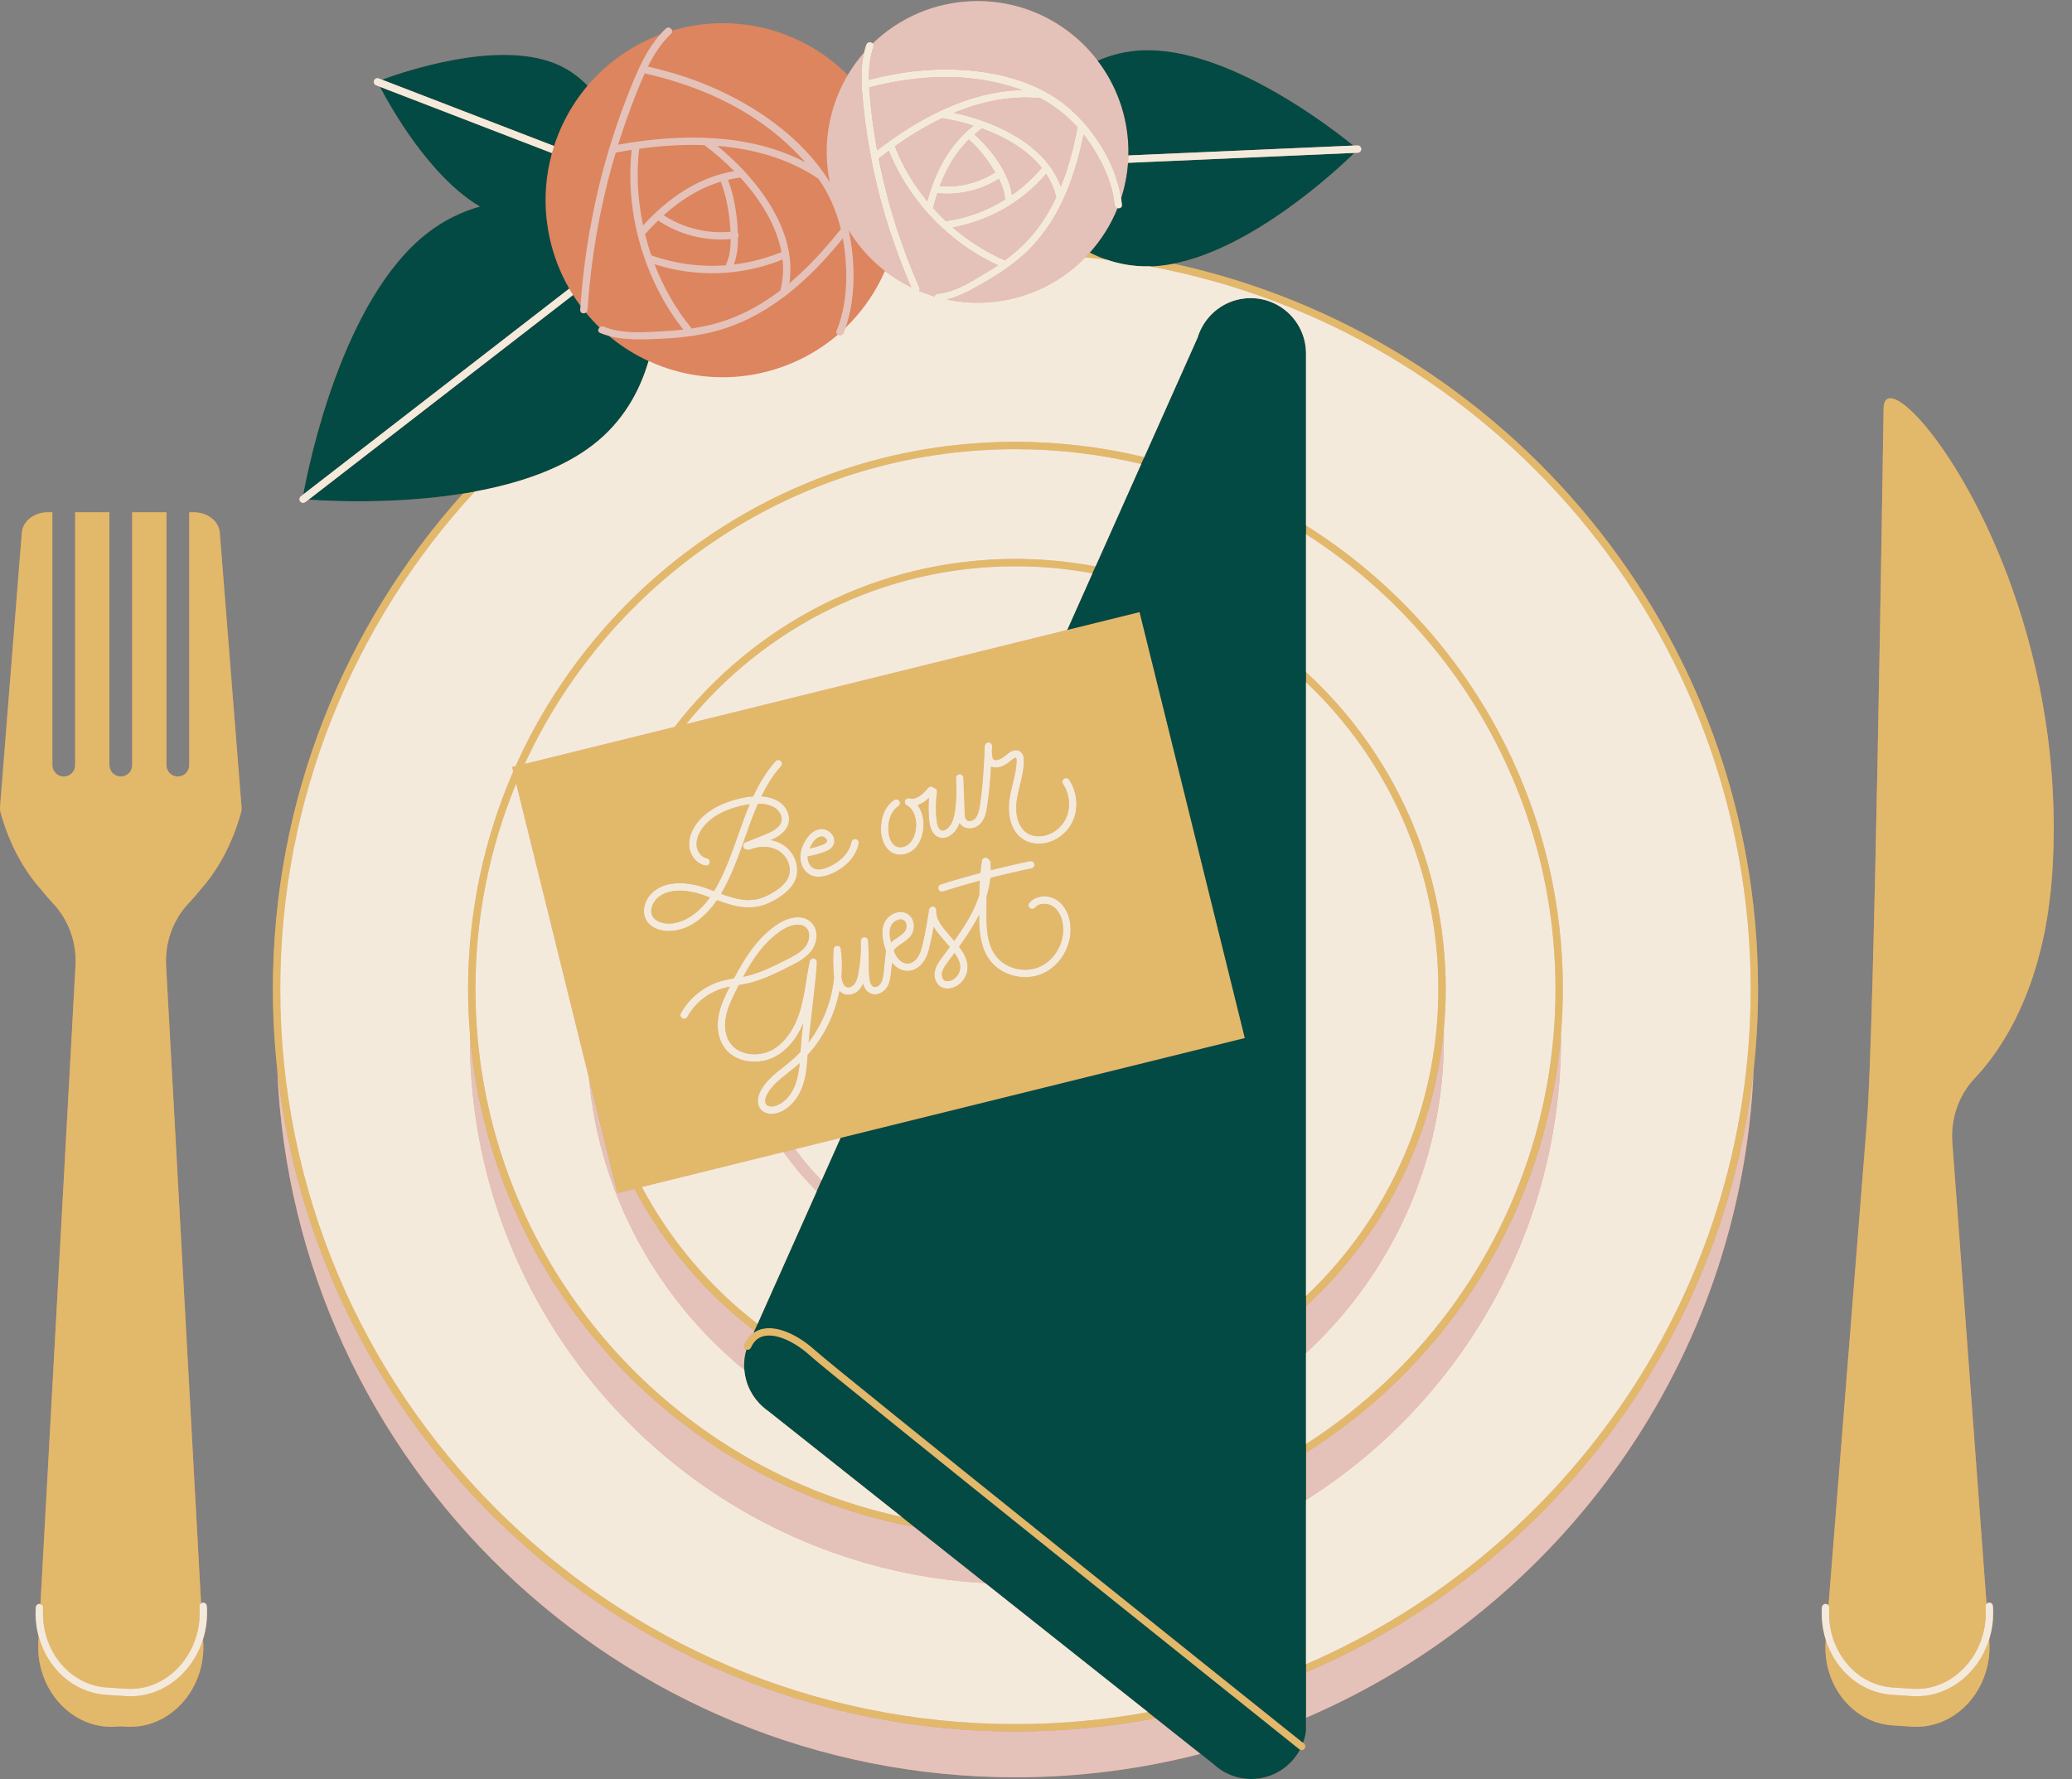
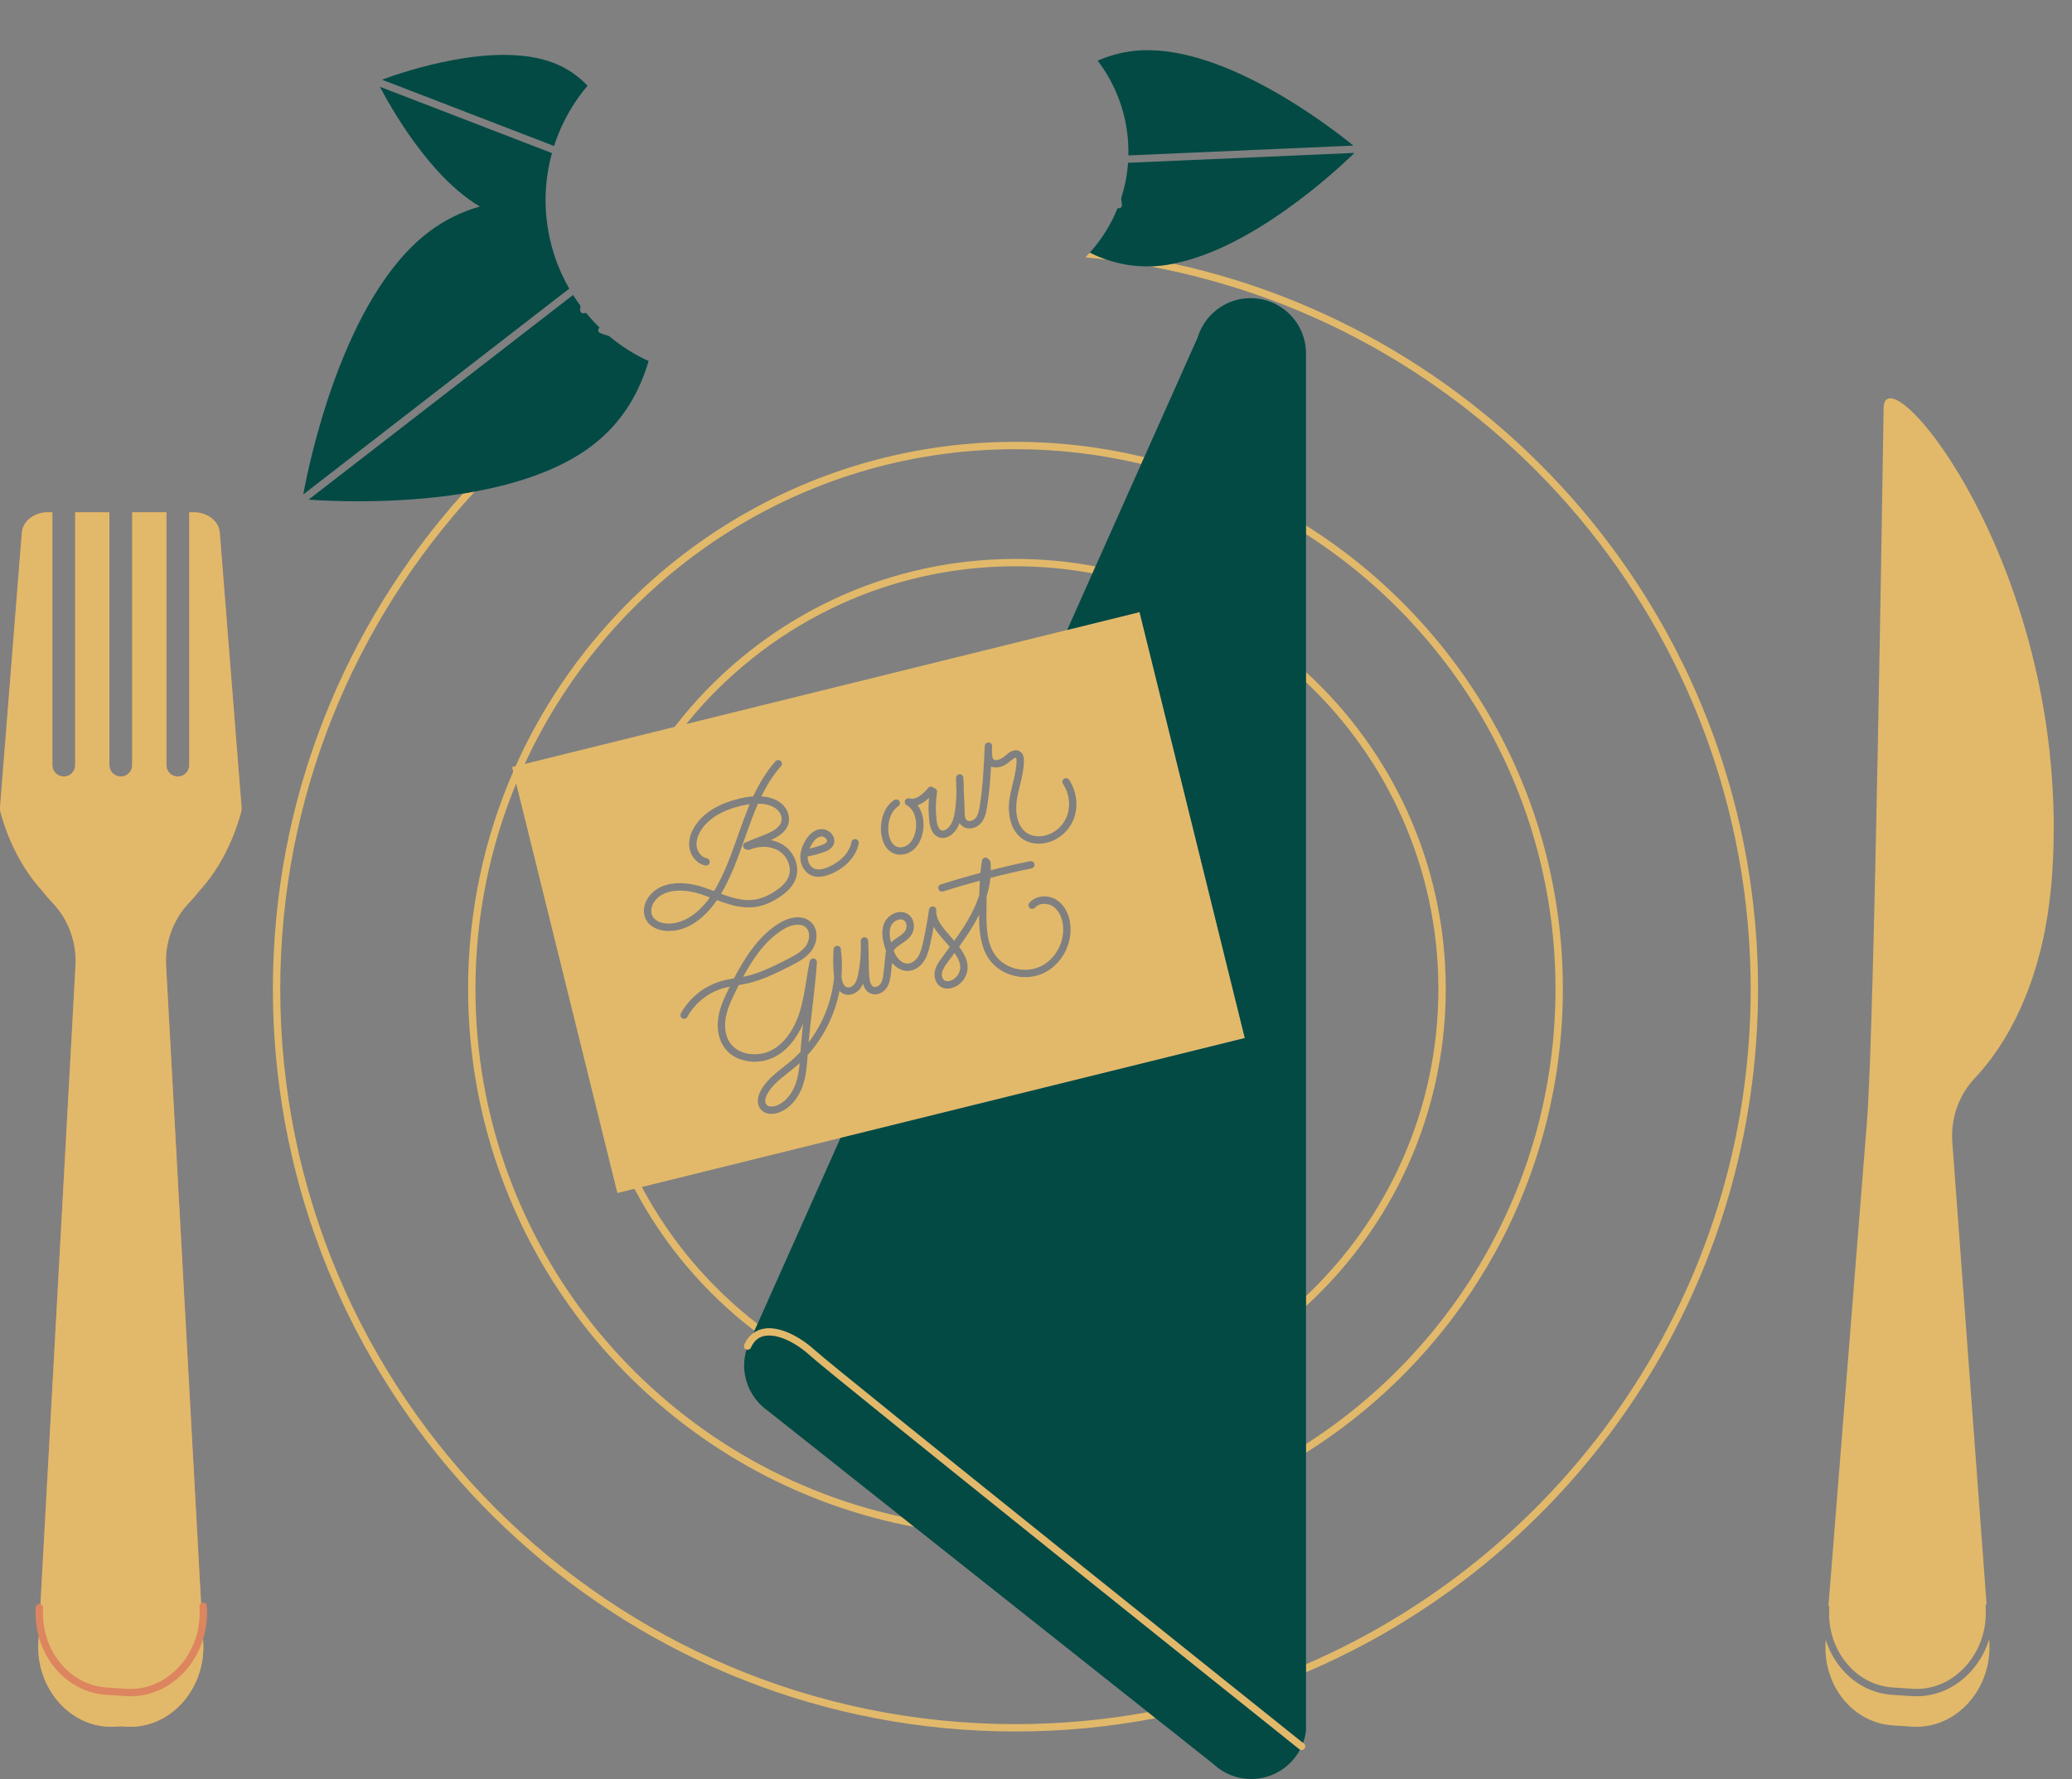
<svg xmlns="http://www.w3.org/2000/svg" height="483.0" preserveAspectRatio="xMidYMid meet" version="1.0" viewBox="-0.0 -0.3 562.4 483.0" width="562.4" zoomAndPan="magnify">
  <rect x="-0.0" y="-0.3" width="562.4" height="483.0" fill="#808080" stroke="none" />
  <g>
    <g fill="#dd855f" id="change1_1">
      <path d="M62.073,174.828l-2.422-30.527c-0.246-3.105-3.33-5.518-7.05-5.518h-1.236v68.641 c0,1.71-1.386,3.096-3.096,3.096s-3.096-1.386-3.096-3.096v-68.641h-9.288v68.641c0,1.71-1.386,3.096-3.096,3.096 c-1.71,0-3.096-1.386-3.096-3.096v-68.641h-9.288v68.641c0,1.71-1.386,3.096-3.096,3.096s-3.096-1.386-3.096-3.096v-68.641h-1.236 c-3.721,0-6.804,2.413-7.05,5.518l-2.423,30.527l-3.49,43.983c-0.031,0.389-0.004,0.768,0.053,1.14 c0.078,0.298,0.158,0.595,0.241,0.889c0.038,0.136,0.071,0.276,0.111,0.41c0.172,0.583,0.362,1.151,0.549,1.723 c0.16,0.489,0.321,0.976,0.491,1.456c0.208,0.585,0.424,1.161,0.648,1.732c0.069,0.177,0.13,0.362,0.201,0.538 c0.149,0.37,0.31,0.729,0.466,1.093c0.227,0.531,0.459,1.057,0.699,1.575c0.291,0.627,0.591,1.246,0.901,1.853 c0.205,0.4,0.412,0.796,0.625,1.187c0.363,0.668,0.737,1.323,1.124,1.963c0.248,0.411,0.504,0.81,0.762,1.21 c0.313,0.485,0.631,0.962,0.957,1.43c0.237,0.339,0.471,0.68,0.714,1.01c0.476,0.644,0.965,1.268,1.465,1.874 c0.259,0.314,0.525,0.615,0.79,0.918c0.138,0.157,0.271,0.323,0.411,0.477c0.149,0.186,0.295,0.366,0.443,0.545 c0.343,0.419,0.681,0.822,1.015,1.209c0.134,0.155,0.268,0.314,0.4,0.464c0.448,0.508,0.889,0.996,1.315,1.447 c0.003,0.003,0.006,0.007,0.009,0.01c4.296,4.545,6.546,10.905,6.066,17.374l-9.485,172.875c-0.068-0.02-0.132-0.051-0.206-0.056 c-0.552-0.021-1.027,0.382-1.063,0.933c-0.18,2.754,0.109,5.422,0.787,7.916l-0.06,1.084c0,0,0,0,0,0 c-0.97,13.084,8.967,24.172,20.959,23.388l1.387-0.091l1.387,0.091c11.992,0.784,21.929-10.304,20.959-23.388c0,0,0,0,0,0 l-0.018-0.336c0.886-2.861,1.246-5.92,1.016-9.026c-0.041-0.551-0.528-0.973-1.071-0.923c-0.183,0.014-0.34,0.088-0.481,0.185 l-9.473-172.651c-0.48-6.469,1.77-12.829,6.066-17.374c0.003-0.003,0.006-0.007,0.009-0.01c0.426-0.451,0.868-0.939,1.315-1.447 c0.132-0.15,0.267-0.309,0.4-0.464c0.334-0.387,0.672-0.79,1.015-1.209c0.147-0.18,0.294-0.36,0.443-0.545 c0.14-0.154,0.273-0.32,0.411-0.477c0.266-0.303,0.531-0.605,0.79-0.918c0.501-0.606,0.99-1.23,1.465-1.874 c0.243-0.33,0.478-0.67,0.714-1.01c0.326-0.467,0.645-0.944,0.957-1.43c0.257-0.399,0.514-0.799,0.762-1.21 c0.386-0.64,0.76-1.296,1.124-1.963c0.213-0.391,0.42-0.786,0.625-1.187c0.31-0.607,0.61-1.225,0.901-1.853 c0.241-0.518,0.472-1.043,0.699-1.575c0.156-0.364,0.317-0.723,0.466-1.093c0.071-0.176,0.132-0.361,0.201-0.538 c0.224-0.571,0.44-1.148,0.648-1.732c0.171-0.48,0.331-0.967,0.491-1.456c0.187-0.572,0.377-1.14,0.549-1.723 c0.04-0.135,0.073-0.274,0.111-0.41c0.083-0.295,0.163-0.591,0.241-0.889c0.056-0.372,0.083-0.751,0.053-1.14L62.073,174.828z" fill="inherit" />
-       <path d="M318.52,71.281c21.518-4.211,44.083-25.157,49.131-30.068l0.878-0.038c0.552-0.024,0.979-0.491,0.955-1.043 c-0.024-0.551-0.488-0.977-1.043-0.955l-1.103,0.048c-5.95-4.852-34.303-26.881-57.384-25.87c-4.428,0.194-8.422,1.24-12.018,2.82 c-7.677-10.083-19.904-16.479-33.542-16.163c-10.715,0.248-20.369,4.595-27.51,11.502c-0.459-0.481-1.459-0.486-1.745,0.355 c-0.236,0.694-0.429,1.394-0.593,2.096c-1.655,1.888-3.134,3.93-4.423,6.099c-3.605-3.603-7.837-6.698-12.658-9.084 c-11.336-5.611-23.814-6.328-35.048-2.977c-0.162-0.656-1.028-1.156-1.679-0.542c-0.559,0.528-1.086,1.078-1.588,1.645 c-7.506,2.835-14.316,7.54-19.669,13.861c-2.43-2.544-5.444-4.73-9.208-6.181c-15.816-6.097-40.505,2.292-46.587,4.548 l-0.878-0.338c-0.517-0.198-1.094,0.058-1.293,0.573c-0.199,0.516,0.058,1.094,0.573,1.293l1.036,0.399 c2.714,5.217,13.38,24.417,27.131,32.508c-4.86,1.377-9.674,3.648-14.196,7.148c-23.003,17.804-32.163,62.394-33.747,71.019 l-0.648,0.502c-0.437,0.338-0.517,0.966-0.179,1.403c0.197,0.254,0.493,0.388,0.792,0.388c0.214,0,0.429-0.068,0.612-0.209 l0.87-0.673c5.183,0.373,23.255,1.334,41.913-1.647c-32.065,35.705-51.604,82.876-51.604,134.53c0,7.388,0.411,14.68,1.19,21.864 c4.435,106.693,92.605,192.13,200.369,192.13c17.341,0,34.173-2.214,50.233-6.371l3.461,2.745 c0.637,0.599,1.321,1.148,2.055,1.629c2.366,1.553,5.191,2.463,8.232,2.463c5.744,0,10.722-3.227,13.248-7.963 c0.138,0.067,0.283,0.112,0.431,0.112c0.294,0,0.585-0.129,0.782-0.375c0.345-0.432,0.274-1.062-0.156-1.406 c-0.025-0.02-0.115-0.092-0.234-0.187c0.375-1.014,0.658-2.073,0.807-3.177v-3.635c69.051-29.644,118.228-96.976,121.511-175.965 c0.779-7.184,1.19-14.476,1.19-21.864C477.186,171.808,409.122,90.996,318.52,71.281z" fill="inherit" />
-       <path d="M511.264,110.513c-0.255,16.328-2.518,168.542-4.508,193.573c-1.636,20.578-8.174,102.844-10.45,131.468 c-0.169-0.222-0.421-0.378-0.721-0.397c-0.571-0.026-1.026,0.383-1.063,0.933c-0.199,3.04,0.167,6.021,1.041,8.81 c-0.027,0.345-0.043,0.544-0.043,0.544c-0.773,11.824,7.363,21.981,18.173,22.688l5.289,0.346 c11.992,0.784,21.929-10.304,20.959-23.388c0,0,0,0,0,0l-0.024-0.319c0.89-2.866,1.252-5.931,1.021-9.043 c-0.041-0.55-0.509-0.969-1.071-0.923c-0.267,0.02-0.498,0.146-0.664,0.329l-9.289-125.307c-0.48-6.469,1.77-12.829,6.066-17.374 c0.003-0.003,0.006-0.007,0.009-0.01c0.426-0.451,0.868-0.939,1.315-1.447c0.132-0.15,0.267-0.309,0.4-0.464 c0.334-0.387,0.672-0.79,1.015-1.209c0.149-0.182,0.297-0.364,0.448-0.552c0.401-0.502,0.808-1.028,1.217-1.574 c0.078-0.104,0.155-0.2,0.233-0.306c0.482-0.651,0.968-1.34,1.456-2.054c0.134-0.196,0.268-0.404,0.403-0.606 c0.364-0.545,0.728-1.108,1.092-1.689c0.159-0.253,0.317-0.508,0.475-0.768c0.387-0.635,0.773-1.294,1.157-1.971 c0.109-0.193,0.219-0.376,0.328-0.572c0.484-0.871,0.963-1.777,1.438-2.717c0.115-0.229,0.228-0.471,0.343-0.704 c0.362-0.736,0.721-1.492,1.074-2.27c0.148-0.327,0.296-0.658,0.442-0.992c0.344-0.785,0.682-1.593,1.014-2.419 c0.115-0.286,0.232-0.563,0.346-0.853c0.433-1.11,0.855-2.255,1.263-3.44c0.081-0.236,0.157-0.485,0.237-0.724 c0.324-0.969,0.64-1.963,0.944-2.982c0.12-0.403,0.237-0.813,0.354-1.224c0.27-0.95,0.53-1.924,0.78-2.916 c0.097-0.386,0.198-0.765,0.293-1.158c0.329-1.37,0.642-2.773,0.93-4.224c0.037-0.186,0.067-0.382,0.103-0.569 c0.246-1.277,0.474-2.588,0.684-3.928c0.075-0.475,0.143-0.961,0.213-1.444c0.165-1.138,0.315-2.301,0.452-3.485 c0.057-0.489,0.116-0.974,0.168-1.471c0.172-1.653,0.325-3.336,0.438-5.076C562.429,154.295,511.519,94.185,511.264,110.513z" fill="inherit" />
    </g>
  </g>
  <g>
    <g id="change2_1">
      <path d="M477.186,268.231c0,7.387-0.411,14.68-1.19,21.864c-7.986,73.694-55.849,135.599-121.511,163.621v-2.183 c70.93-30.632,120.701-101.259,120.701-183.302c0-97.608-70.444-179.063-163.159-196.221c0.242-0.005,0.478,0.005,0.723-0.006 c1.905-0.083,3.834-0.343,5.77-0.722C409.122,90.996,477.186,171.808,477.186,268.231z M275.628,467.789 c-110.037,0-199.559-89.521-199.559-199.559c0-52.056,20.044-99.514,52.808-135.081c-1.069,0.197-2.137,0.381-3.204,0.551 c-32.065,35.705-51.604,82.876-51.604,134.53c0,7.388,0.411,14.68,1.19,21.864c10.934,100.893,96.617,179.694,200.369,179.694 c12.998,0,25.708-1.252,38.028-3.614l-2.067-1.639C299.92,466.668,287.902,467.789,275.628,467.789z M295.819,68.278 c-0.397,0.442-0.801,0.877-1.217,1.301c1.951,0.185,3.896,0.392,5.831,0.633C298.83,69.664,297.288,69.018,295.819,68.278z M354.486,394.097c35.567-22.364,61.035-59.371,67.877-102.503c0.578-3.641,1.021-7.326,1.328-11.049 c0.335-4.062,0.514-8.168,0.514-12.315c0-52.975-27.874-99.555-69.719-125.866v2.357c40.694,26.074,67.719,71.694,67.719,123.509 s-27.025,97.435-67.719,123.508V394.097z M139.304,209.177l-0.303-1.225l0.942-0.233c23.215-51.85,75.298-88.066,135.685-88.066 c12.038,0,23.742,1.449,34.958,4.165l-0.828,1.856c-10.956-2.623-22.382-4.021-34.13-4.021 c-59.019,0-109.995,35.066-133.208,85.454l40.68-10.05c21.373-27.721,54.898-45.615,92.528-45.615 c7.424,0,14.685,0.704,21.728,2.035l-0.837,1.876c-6.777-1.251-13.758-1.911-20.891-1.911c-36.073,0-68.306,16.731-89.365,42.834 l103.396-25.544l19.65-4.855l28.572,115.654l-109.74,27.111l-12.332,3.047l-3.13,0.773l-38.461,9.502 c7.723,14.517,18.471,27.188,31.401,37.169l-0.837,1.877c-13.456-10.3-24.614-23.454-32.564-38.552l-4.038,0.998l-0.607,0.15 l-1.453-5.882l-4.193-16.971l-2.103-8.513l-19.721-79.828c-7.116,17.214-11.053,36.063-11.053,55.818 c0,70.227,49.646,129.066,115.683,143.29l3.45,2.736c-61.315-11.498-109.474-60.778-119.29-122.663 c-0.578-3.641-1.021-7.326-1.328-11.049c-0.335-4.062-0.514-8.168-0.514-12.315C127.05,247.256,131.428,227.287,139.304,209.177z M239.111,224.981c0.05,2.5,1.038,5.517,3.661,6.49c0.5,0.186,1.035,0.275,1.579,0.275c1.38,0,2.817-0.578,3.896-1.629 c1.179-1.149,1.974-2.828,2.297-4.854c0.367-2.296-0.015-5.012-1.473-6.96c0.921-0.303,1.956-0.913,3.078-1.98 c-0.186,2.124-0.16,4.263,0.091,6.383c0.305,2.572,1.399,4.154,3.083,4.455c0.172,0.031,0.347,0.046,0.524,0.046 c0.656,0,1.338-0.209,2-0.617c1.328-0.82,2.117-2.105,2.616-3.451c0.128,0.211,0.273,0.416,0.46,0.601 c0.57,0.566,1.354,0.875,2.218,0.875c0.033,0,0.066,0,0.1-0.001c1.103-0.03,2.207-0.541,2.951-1.366 c1.147-1.271,1.496-2.984,1.733-4.49c0.571-3.629,0.866-7.308,1.079-10.955c0.486,0.222,1.154,0.356,2.054,0.198 c1.088-0.192,2.159-0.763,3.272-1.745c1.139-1.004,1.45-0.843,1.451-0.841c0.016,0.012,0.148,0.136,0.142,0.817 c-0.019,2.072-0.51,4.089-1.03,6.224c-0.364,1.492-0.739,3.035-0.941,4.605c-0.473,3.682,0.351,8.718,4.23,10.797 c1.1,0.59,2.39,0.896,3.759,0.896c0.188,0,0.378-0.006,0.569-0.018c3.779-0.23,7.327-2.821,8.828-6.445 c1.428-3.447,0.991-7.613-1.14-10.873c-0.302-0.463-0.924-0.592-1.384-0.29c-0.463,0.302-0.593,0.922-0.29,1.384 c1.774,2.714,2.145,6.167,0.966,9.013c-1.216,2.934-4.069,5.03-7.102,5.215c-1.21,0.074-2.338-0.149-3.262-0.645 c-2.982-1.599-3.583-5.729-3.191-8.78c0.188-1.459,0.55-2.947,0.9-4.386c0.524-2.151,1.066-4.376,1.087-6.679 c0.006-0.723-0.08-1.759-0.905-2.408c-1.571-1.238-3.407,0.381-4.01,0.913c-0.83,0.732-1.581,1.149-2.297,1.275 c-0.324,0.057-0.762,0.082-1.012-0.127c-0.264-0.222-0.409-0.757-0.409-1.508c0-0.14-0.03-0.273-0.082-0.394 c0.026-0.559,0.055-1.122,0.081-1.678c0.025-0.552-0.401-1.02-0.953-1.045c-0.543-0.017-1.019,0.401-1.045,0.953 c-0.245,5.342-0.499,10.865-1.34,16.215c-0.201,1.277-0.462,2.597-1.242,3.461c-0.374,0.415-0.971,0.692-1.521,0.707 c-0.257,0.01-0.598-0.039-0.854-0.293c-0.464-0.461-0.503-1.375-0.504-2.273c-0.001-1.119-0.088-2.899-0.173-4.621 c-0.02-0.413-0.041-0.828-0.06-1.237c0.001-1.123-0.027-2.247-0.114-3.365c-0.004-0.056-0.031-0.104-0.044-0.157 c-0.016-0.064-0.025-0.129-0.053-0.187c-0.03-0.065-0.075-0.118-0.118-0.174c-0.034-0.044-0.061-0.091-0.102-0.129 c-0.057-0.054-0.125-0.091-0.194-0.131c-0.042-0.024-0.079-0.053-0.125-0.071c-0.071-0.028-0.148-0.035-0.226-0.046 c-0.046-0.007-0.087-0.027-0.135-0.027c0,0,0,0-0.001,0c-0.013,0-0.024,0.007-0.037,0.008c-0.014,0.001-0.026-0.006-0.04-0.005 c-0.056,0.004-0.102,0.031-0.155,0.044c-0.065,0.016-0.131,0.026-0.191,0.054c-0.059,0.028-0.105,0.068-0.157,0.106 c-0.052,0.038-0.106,0.071-0.15,0.119c-0.043,0.047-0.071,0.102-0.105,0.156c-0.034,0.055-0.071,0.106-0.095,0.167 c-0.023,0.062-0.028,0.128-0.039,0.195c-0.009,0.053-0.032,0.102-0.032,0.157c0.001,0.843,0.051,2.062,0.111,3.348 c-0.004,1.805-0.113,3.611-0.355,5.398c-0.237,1.747-0.748,4.19-2.444,5.237c-0.41,0.252-0.809,0.362-1.124,0.305 c-1.067-0.19-1.378-2.131-1.448-2.721c-0.303-2.559-0.265-5.149,0.112-7.698c0.081-0.546-0.297-1.055-0.843-1.135 c-0.016-0.002-0.03,0.004-0.046,0.003c-0.04-0.049-0.069-0.105-0.12-0.147c-0.426-0.351-1.057-0.29-1.407,0.138 c-1.305,1.588-3.242,3.37-5.072,2.833c-0.49-0.145-1.012,0.105-1.206,0.579c-0.195,0.473-0.001,1.017,0.449,1.26 c2.236,1.21,2.851,4.293,2.476,6.645c-0.178,1.114-0.621,2.667-1.719,3.737c-0.948,0.924-2.336,1.298-3.384,0.911 c-1.683-0.625-2.321-2.897-2.356-4.655c-0.057-2.839,0.958-5.22,2.715-6.37c0.462-0.303,0.591-0.922,0.289-1.385 c-0.303-0.461-0.921-0.59-1.385-0.289C240.394,218.427,239.04,221.449,239.111,224.981z M217.248,232.883 c0.142,1.923,1.239,3.649,2.795,4.399c0.647,0.312,1.364,0.467,2.148,0.467c1.049,0,2.217-0.279,3.493-0.836 c3.996-1.743,6.758-4.819,7.389-8.228c0.101-0.543-0.258-1.065-0.801-1.166c-0.547-0.103-1.065,0.258-1.166,0.801 c-0.51,2.755-2.835,5.282-6.222,6.759c-1.672,0.73-3.01,0.864-3.973,0.4c-0.923-0.445-1.578-1.522-1.669-2.745 c-0.013-0.172-0.016-0.347-0.008-0.524c1.51-0.269,3.006-0.67,4.446-1.193c0.975-0.355,2.041-0.864,2.549-1.948 c0.415-0.884,0.297-1.89-0.324-2.76c-0.734-1.029-2.024-1.638-3.213-1.506c-1.621,0.176-3.118,1.352-4.215,3.312 C217.55,229.773,217.137,231.377,217.248,232.883z M211.244,250.496c-5.507,3.537-9.131,9.301-12.027,14.84 c-1.096,0.184-2.216,0.386-3.317,0.694c-4.691,1.315-8.731,4.516-11.085,8.781c-0.267,0.484-0.091,1.092,0.392,1.359 c0.484,0.267,1.092,0.091,1.359-0.392c2.097-3.799,5.696-6.65,9.874-7.822c0.539-0.151,1.082-0.274,1.635-0.384 c-0.021,0.043-0.043,0.086-0.064,0.129c-1.317,2.636-2.449,5.038-2.955,7.733c-0.604,3.216-0.1,6.223,1.417,8.467 c1.903,2.816,5.108,4.045,8.29,4.044c1.987,0,3.966-0.479,5.611-1.351c3.2-1.696,5.834-4.833,7.61-8.95 c-0.301,2.709-0.566,5.341-0.716,7.647c-0.825,0.875-1.7,1.707-2.622,2.489c-0.647,0.55-1.319,1.079-1.992,1.61 c-2.262,1.785-4.601,3.631-6.076,6.237c-1.124,1.984-1.165,3.938-0.11,5.224c0.757,0.926,1.839,1.264,2.918,1.264 c0.786,0,1.57-0.179,2.225-0.44c2.742-1.093,5.007-3.653,6.216-7.024c0.997-2.781,1.217-5.694,1.394-8.526 c4.406-4.877,7.39-10.954,8.64-17.386c0.383,0.399,0.828,0.7,1.35,0.877c0.329,0.111,0.674,0.165,1.024,0.165 c1.182,0,2.417-0.612,3.245-1.673c0.324-0.416,0.559-0.876,0.761-1.349c0.296,1.066,0.878,2.191,2.109,2.691 c0.376,0.152,0.758,0.221,1.134,0.221c1.336,0,2.598-0.867,3.264-1.911c0.809-1.269,0.969-2.785,1.098-4.003l0.282-2.669 c1.104,1.391,2.668,2.219,4.191,2.219c0.006,0,0.013,0,0.02,0c1.716-0.008,3.396-1.026,4.496-2.723 c0.89-1.375,1.284-2.927,1.641-4.528c0.348-1.561,0.663-3.14,0.95-4.723c0.86,1.417,2.04,2.772,3.201,4.104 c0.399,0.458,0.794,0.911,1.171,1.36c-0.362,0.494-0.725,0.984-1.086,1.473l-1.073,1.454c-0.701,0.955-1.574,2.143-1.883,3.586 c-0.374,1.741,0.287,3.509,1.604,4.3c0.538,0.323,1.165,0.485,1.83,0.485c0.59,0,1.21-0.128,1.825-0.385 c1.976-0.826,3.387-2.737,3.594-4.869c0.214-2.199-0.85-4.197-2.294-6.102c1.888-2.612,3.722-5.32,5.213-8.212 c0.08-0.155,0.146-0.309,0.223-0.463c-0.002,3.773,0.196,8.544,2.789,12.151c2.186,3.042,5.961,4.769,9.748,4.769 c1.623,0,3.248-0.317,4.75-0.984c4.847-2.153,8.001-7.651,7.501-13.074c-0.267-2.896-1.531-5.346-3.472-6.721 c-2.444-1.733-5.876-1.465-7.65,0.6c-0.36,0.419-0.312,1.05,0.107,1.41c0.419,0.361,1.051,0.312,1.41-0.107 c1.194-1.391,3.581-1.261,4.976-0.271c1.463,1.037,2.423,2.958,2.636,5.272c0.425,4.595-2.233,9.248-6.321,11.063 c-4.171,1.854-9.47,0.482-12.061-3.124c-2.273-3.162-2.437-7.311-2.41-12.013c0.007-1.323,0.017-2.66,0.043-4.001 c0.525-1.697,0.861-3.36,1.026-4.991c3.708-0.95,7.435-1.818,11.165-2.577c0.542-0.11,0.891-0.638,0.781-1.179 c-0.11-0.542-0.639-0.894-1.179-0.781c-3.557,0.724-7.111,1.552-10.649,2.448c0.004-0.731-0.016-1.457-0.088-2.172 c-0.033-0.329-0.23-0.59-0.494-0.747c-0.147-0.243-0.385-0.428-0.687-0.476c-0.542-0.083-1.058,0.285-1.145,0.831 c-0.174,1.095-0.306,2.194-0.409,3.296c-3.616,0.964-7.212,2.001-10.758,3.133c-0.526,0.168-0.816,0.73-0.648,1.257 c0.136,0.425,0.529,0.696,0.953,0.696c0.101,0,0.203-0.016,0.304-0.048c3.294-1.051,6.632-2.015,9.988-2.92 c-0.079,1.299-0.125,2.596-0.152,3.888c-0.515,1.608-1.191,3.247-2.053,4.918c-1.35,2.617-3.013,5.108-4.743,7.522 c-0.289-0.338-0.582-0.674-0.874-1.009c-2.176-2.496-4.232-4.853-3.987-7.223c0.007-0.063-0.012-0.12-0.017-0.18 c-0.005-0.066-0.001-0.133-0.019-0.196c-0.018-0.063-0.055-0.116-0.084-0.174c-0.029-0.056-0.05-0.116-0.089-0.166 c-0.04-0.051-0.093-0.086-0.142-0.129c-0.048-0.042-0.09-0.09-0.146-0.122c-0.057-0.033-0.124-0.045-0.188-0.067 c-0.057-0.019-0.106-0.051-0.167-0.06c-0.007-0.001-0.013,0.002-0.02,0.001s-0.012-0.005-0.019-0.006 c-0.074-0.009-0.141,0.011-0.212,0.019c-0.053,0.006-0.109,0-0.16,0.014c-0.087,0.024-0.162,0.07-0.239,0.115 c-0.034,0.02-0.072,0.031-0.102,0.055c-0.063,0.049-0.109,0.114-0.159,0.177c-0.031,0.039-0.069,0.07-0.094,0.114 c-0.035,0.061-0.049,0.133-0.071,0.202c-0.017,0.053-0.047,0.1-0.055,0.157c-0.43,2.995-0.981,6.011-1.64,8.967 c-0.315,1.417-0.658,2.78-1.367,3.876c-0.564,0.871-1.604,1.805-2.827,1.81c-0.003,0-0.007,0-0.011,0 c-0.92,0-1.903-0.548-2.63-1.469c-0.464-0.587-0.81-1.282-1.093-2.007c0.356-0.741,1.175-1.292,2.102-1.914 c0.927-0.623,1.885-1.268,2.565-2.231c1.245-1.765,0.998-4.323-0.54-5.586c-0.884-0.726-2.043-0.963-3.263-0.672 c-1.485,0.356-2.832,1.47-3.43,2.836c-1.001,2.286-0.414,4.869,0.209,6.863c0.078,0.251,0.16,0.504,0.247,0.758 c-0.004,0.026,0.001,0.052-0.001,0.078c-0.019,0.062-0.05,0.117-0.057,0.184l-0.57,5.4c-0.112,1.062-0.239,2.266-0.794,3.137 c-0.417,0.655-1.304,1.18-1.96,0.912c-0.676-0.274-1.053-1.219-1.186-2.974c-0.093-1.229-0.116-3-0.138-4.712 c-0.023-1.743-0.046-3.546-0.144-4.838c-0.004-0.058-0.032-0.107-0.045-0.161c-0.017-0.07-0.027-0.142-0.057-0.204 c-0.028-0.057-0.072-0.1-0.109-0.15c-0.039-0.051-0.07-0.107-0.118-0.149c-0.065-0.059-0.144-0.097-0.223-0.137 c-0.034-0.017-0.062-0.042-0.098-0.056c-0.081-0.03-0.169-0.036-0.257-0.044c-0.044-0.005-0.083-0.023-0.129-0.022 c-0.006,0-0.011,0.004-0.017,0.004c-0.007,0-0.012-0.003-0.019-0.002c-0.063,0.005-0.117,0.034-0.176,0.05 c-0.064,0.017-0.131,0.025-0.189,0.053c-0.059,0.029-0.104,0.075-0.155,0.114c-0.051,0.039-0.106,0.07-0.148,0.117 c-0.043,0.048-0.068,0.108-0.101,0.164c-0.032,0.055-0.072,0.104-0.094,0.164c-0.022,0.063-0.023,0.132-0.032,0.2 c-0.008,0.059-0.031,0.113-0.028,0.175c0.116,2.938-0.107,5.895-0.664,8.786c-0.19,0.985-0.445,2.103-1.07,2.904 c-0.472,0.604-1.329,1.088-2.051,0.844c-0.922-0.312-1.303-1.637-1.459-2.821c0.187-2.224,0.176-4.468-0.069-6.702 c-0.011-0.102-0.051-0.192-0.091-0.281c0.008-0.125,0.01-0.251,0.019-0.376c0.039-0.551-0.375-1.029-0.926-1.069 c-0.549-0.033-1.029,0.375-1.069,0.926c-0.174,2.442-0.14,4.915,0.103,7.351c0.008,0.078,0.022,0.147,0.031,0.223 c-0.582,6.408-3.002,12.611-6.912,17.718c0.262-2.91,0.639-6.146,1.007-9.303c0.504-4.321,1.025-8.789,1.249-12.411 c0.003-0.045-0.015-0.085-0.018-0.129c-0.005-0.068-0.009-0.133-0.027-0.197c-0.017-0.063-0.044-0.118-0.072-0.175 c-0.029-0.057-0.057-0.112-0.096-0.163c-0.039-0.051-0.084-0.092-0.132-0.135c-0.048-0.043-0.095-0.083-0.151-0.116 c-0.057-0.034-0.118-0.055-0.182-0.077c-0.042-0.015-0.076-0.042-0.12-0.051c-0.024-0.005-0.046,0.003-0.07,0 c-0.024-0.003-0.043-0.017-0.068-0.018c-0.043-0.002-0.082,0.015-0.124,0.018c-0.072,0.005-0.141,0.011-0.21,0.03 c-0.049,0.014-0.092,0.036-0.138,0.057c-0.074,0.034-0.142,0.07-0.205,0.12c-0.037,0.029-0.066,0.063-0.098,0.097 c-0.054,0.057-0.103,0.114-0.143,0.183c-0.03,0.051-0.048,0.106-0.069,0.163c-0.016,0.045-0.045,0.082-0.055,0.13 c-0.332,1.636-0.599,3.304-0.856,4.917c-0.466,2.916-0.947,5.931-1.827,8.761c-1.533,4.932-4.245,8.638-7.636,10.434 c-3.531,1.87-8.917,1.494-11.308-2.046c-1.647-2.436-1.402-5.417-1.109-6.978c0.458-2.441,1.53-4.709,2.778-7.208 c0.241-0.483,0.485-0.967,0.732-1.45c0.716-0.12,1.447-0.248,2.17-0.407c4.217-0.929,8.068-2.876,11.792-4.759 c2.018-1.021,4.306-2.177,5.815-4.237c1.549-2.111,1.959-5.507-0.035-7.537C217.826,247.712,213.88,248.804,211.244,250.496z M175.28,249.267c0.927,1.854,3.051,3.04,5.683,3.174c0.2,0.01,0.397,0.015,0.594,0.015c6.262,0,10.777-5.063,13.059-8.375 c3.372,1.262,6.851,2.386,10.501,1.845c2.118-0.316,4.316-1.229,6.534-2.715c2.232-1.496,3.639-3.083,4.3-4.853 c1.215-3.251-0.228-7.23-3.356-9.255c-1.007-0.652-2.158-1.09-3.375-1.316c2.291-1.023,4.447-2.449,4.881-4.925 c0.288-1.646-0.367-3.464-1.71-4.743c-1.079-1.027-2.533-1.713-4.322-2.04c-0.46-0.084-0.936-0.13-1.419-0.165 c1.439-2.956,3.136-5.721,5.338-8.2c0.367-0.413,0.33-1.045-0.083-1.412c-0.413-0.367-1.044-0.33-1.412,0.083 c-2.54,2.859-4.458,6.112-6.052,9.533c-1.18,0.085-2.445,0.287-3.846,0.624c-5.318,1.279-9.223,3.599-11.605,6.895 c-1.444,1.999-2.115,4.197-1.889,6.191c0.286,2.511,2.121,4.639,4.363,5.061c0.063,0.012,0.125,0.017,0.186,0.017 c0.472,0,0.892-0.335,0.982-0.815c0.102-0.543-0.255-1.065-0.798-1.168c-1.379-0.259-2.56-1.687-2.746-3.321 c-0.17-1.498,0.371-3.2,1.522-4.793c2.094-2.898,5.611-4.958,10.452-6.122c0.876-0.211,1.674-0.347,2.441-0.45 c-1.192,2.814-2.215,5.706-3.222,8.561c-1.804,5.116-3.669,10.406-6.457,15.023c-0.003,0.005-0.007,0.011-0.01,0.017 c-0.967-0.368-1.959-0.74-2.944-1.066c-5.088-1.688-11.67-1.855-14.881,2.74C174.684,245.18,174.406,247.517,175.28,249.267z M354.486,351.566v2.731c18.698-17.146,31.808-40.288,36.258-66.348c0.486-2.843,0.868-5.72,1.143-8.629 c0.346-3.651,0.53-7.349,0.53-11.089c0-34.029-14.632-64.701-37.931-86.066v2.731c22.114,20.937,35.931,50.551,35.931,83.335 S376.599,330.629,354.486,351.566z M511.264,110.513c-0.255,16.328-2.518,168.542-4.508,193.573 c-1.636,20.578-8.174,102.844-10.45,131.468c0.142,0.186,0.229,0.415,0.212,0.666c-0.357,5.469,1.249,10.732,4.525,14.822 c3.255,4.063,7.771,6.479,12.716,6.803l5.288,0.346c5.129,0.345,10.036-1.593,13.836-5.426c4.324-4.362,6.533-10.519,6.062-16.89 c-0.021-0.284,0.082-0.546,0.259-0.742l-9.289-125.307c-0.48-6.469,1.77-12.829,6.066-17.374c0.003-0.003,0.006-0.007,0.009-0.01 c0.426-0.451,0.868-0.939,1.315-1.447c0.132-0.15,0.267-0.309,0.4-0.464c0.334-0.387,0.672-0.79,1.015-1.209 c0.149-0.182,0.297-0.364,0.448-0.552c0.401-0.502,0.808-1.028,1.217-1.574c0.078-0.104,0.155-0.2,0.233-0.306 c0.482-0.651,0.968-1.34,1.456-2.054c0.134-0.196,0.268-0.404,0.403-0.606c0.364-0.545,0.728-1.108,1.092-1.689 c0.159-0.253,0.317-0.508,0.475-0.768c0.387-0.635,0.773-1.294,1.157-1.971c0.109-0.193,0.219-0.376,0.328-0.572 c0.484-0.871,0.963-1.777,1.438-2.717c0.115-0.229,0.228-0.471,0.343-0.704c0.362-0.736,0.721-1.492,1.074-2.27 c0.148-0.327,0.296-0.658,0.442-0.992c0.344-0.785,0.682-1.593,1.014-2.419c0.115-0.286,0.232-0.563,0.346-0.853 c0.433-1.11,0.855-2.255,1.263-3.44c0.081-0.236,0.157-0.485,0.237-0.724c0.324-0.969,0.64-1.963,0.944-2.982 c0.12-0.403,0.237-0.813,0.354-1.224c0.27-0.95,0.53-1.924,0.78-2.916c0.097-0.386,0.198-0.765,0.293-1.158 c0.329-1.37,0.642-2.773,0.93-4.224c0.037-0.186,0.067-0.382,0.103-0.569c0.246-1.277,0.474-2.588,0.684-3.928 c0.075-0.475,0.143-0.961,0.213-1.444c0.165-1.138,0.315-2.301,0.452-3.485c0.057-0.489,0.116-0.974,0.168-1.471 c0.172-1.653,0.325-3.336,0.438-5.076C562.429,154.295,511.519,94.185,511.264,110.513z M539.942,445.089l-0.024-0.319 c-1.098,3.535-3.001,6.767-5.614,9.402c-3.899,3.934-8.869,6.057-14.11,6.057c-0.425,0-0.85-0.015-1.277-0.042l-5.288-0.346 c-5.512-0.36-10.536-3.041-14.146-7.548c-1.762-2.199-3.077-4.707-3.92-7.394c-0.027,0.345-0.043,0.544-0.043,0.544 c-0.773,11.824,7.363,21.981,18.173,22.688l5.289,0.346C530.975,469.262,540.912,458.173,539.942,445.089 C539.942,445.089,539.942,445.089,539.942,445.089z M55.135,445.089l-0.018-0.336c-1.097,3.542-3.002,6.78-5.619,9.42 c-3.899,3.933-8.869,6.056-14.11,6.056c-0.424,0-0.85-0.015-1.277-0.042l-5.289-0.346c-8.814-0.577-15.953-7.141-18.319-15.836 l-0.06,1.084c0,0,0,0,0,0c-0.97,13.084,8.967,24.172,20.959,23.388l1.387-0.091l1.387,0.091 C46.167,469.261,56.104,458.173,55.135,445.089C55.135,445.089,55.135,445.089,55.135,445.089z M62.073,174.828l-2.422-30.527 c-0.246-3.105-3.33-5.518-7.05-5.518h-1.236v68.641c0,1.71-1.386,3.096-3.096,3.096s-3.096-1.386-3.096-3.096v-68.641h-9.288 v68.641c0,1.71-1.386,3.096-3.096,3.096c-1.71,0-3.096-1.386-3.096-3.096v-68.641h-9.288v68.641c0,1.71-1.386,3.096-3.096,3.096 s-3.096-1.386-3.096-3.096v-68.641h-1.236c-3.721,0-6.804,2.413-7.05,5.518l-2.423,30.527l-3.49,43.983 c-0.031,0.389-0.004,0.768,0.053,1.14c0.078,0.298,0.158,0.595,0.241,0.889c0.038,0.136,0.071,0.276,0.111,0.41 c0.172,0.583,0.362,1.151,0.549,1.723c0.16,0.489,0.321,0.976,0.491,1.456c0.208,0.585,0.424,1.161,0.648,1.732 c0.069,0.177,0.13,0.362,0.201,0.538c0.149,0.37,0.31,0.729,0.466,1.093c0.227,0.531,0.459,1.057,0.699,1.575 c0.291,0.627,0.591,1.246,0.901,1.853c0.205,0.4,0.412,0.796,0.625,1.187c0.363,0.668,0.737,1.323,1.124,1.963 c0.248,0.411,0.504,0.81,0.762,1.21c0.313,0.485,0.631,0.962,0.957,1.43c0.237,0.339,0.471,0.68,0.714,1.01 c0.476,0.644,0.965,1.268,1.465,1.874c0.259,0.314,0.525,0.615,0.79,0.918c0.138,0.157,0.271,0.323,0.411,0.477 c0.149,0.186,0.295,0.366,0.443,0.545c0.343,0.419,0.681,0.822,1.015,1.209c0.134,0.155,0.268,0.314,0.4,0.464 c0.448,0.508,0.889,0.996,1.315,1.447c0.003,0.003,0.006,0.007,0.009,0.01c4.296,4.545,6.546,10.905,6.066,17.374l-9.485,172.875 c0.441,0.128,0.757,0.53,0.727,1.008c-0.736,11.254,6.998,20.955,17.241,21.625l5.289,0.346c5.117,0.341,10.035-1.592,13.836-5.426 c4.324-4.362,6.533-10.518,6.061-16.89c-0.027-0.368,0.159-0.692,0.443-0.887l-9.473-172.651c-0.48-6.469,1.77-12.829,6.066-17.374 c0.003-0.003,0.006-0.007,0.009-0.01c0.426-0.451,0.868-0.939,1.315-1.447c0.132-0.15,0.267-0.309,0.4-0.464 c0.334-0.387,0.672-0.79,1.015-1.209c0.147-0.18,0.294-0.36,0.443-0.545c0.14-0.154,0.273-0.32,0.411-0.477 c0.266-0.303,0.531-0.605,0.79-0.918c0.501-0.606,0.99-1.23,1.465-1.874c0.243-0.33,0.478-0.67,0.714-1.01 c0.326-0.467,0.645-0.944,0.957-1.43c0.257-0.399,0.514-0.799,0.762-1.21c0.386-0.64,0.76-1.296,1.124-1.963 c0.213-0.391,0.42-0.786,0.625-1.187c0.31-0.607,0.61-1.225,0.901-1.853c0.241-0.518,0.472-1.043,0.699-1.575 c0.156-0.364,0.317-0.723,0.466-1.093c0.071-0.176,0.132-0.361,0.201-0.538c0.224-0.571,0.44-1.148,0.648-1.732 c0.171-0.48,0.331-0.967,0.491-1.456c0.187-0.572,0.377-1.14,0.549-1.723c0.04-0.135,0.073-0.274,0.111-0.41 c0.083-0.295,0.163-0.591,0.241-0.889c0.056-0.372,0.083-0.751,0.053-1.14L62.073,174.828z M204.822,243.947 c1.823-0.271,3.746-1.079,5.716-2.398c1.873-1.254,3.03-2.527,3.54-3.891c0.88-2.354-0.249-5.374-2.569-6.876 c-2.18-1.412-5.237-1.567-7.975-0.407c-0.282,0.119-0.581,0.089-0.834-0.038c-0.392-0.004-0.763-0.241-0.917-0.628 c-0.206-0.513,0.044-1.095,0.557-1.3l5.13-2.053c2.121-0.849,4.334-1.968,4.662-3.837c0.171-0.981-0.268-2.139-1.119-2.949 c-0.781-0.743-1.923-1.269-3.303-1.521c-0.622-0.113-1.285-0.153-1.973-0.16c-1.314,2.987-2.428,6.14-3.569,9.375 c-1.799,5.103-3.658,10.375-6.452,15.092C198.805,243.499,201.777,244.401,204.822,243.947z M181.064,250.444 c4.038,0.201,8.289-2.415,11.625-7.093c-0.814-0.308-1.64-0.612-2.449-0.88c-1.738-0.577-3.755-0.969-5.704-0.969 c-2.764,0-5.393,0.788-6.908,2.957c-0.891,1.275-1.111,2.812-0.56,3.915C177.775,249.786,179.596,250.369,181.064,250.444z M213.893,290.963c-2.208,1.742-4.293,3.388-5.575,5.652c-0.516,0.912-0.905,2.237-0.303,2.972c0.581,0.71,1.887,0.618,2.855,0.232 c2.209-0.881,4.059-3.011,5.073-5.842c0.646-1.801,0.936-3.725,1.111-5.658c-0.364,0.337-0.735,0.666-1.114,0.988 C215.275,289.872,214.584,290.417,213.893,290.963z M201.71,264.903c0.188-0.037,0.376-0.076,0.562-0.117 c3.971-0.875,7.707-2.764,11.321-4.591c1.818-0.919,3.878-1.961,5.105-3.634c1.032-1.406,1.382-3.699,0.151-4.953 c-0.596-0.606-1.403-0.861-2.294-0.861c-1.362,0-2.922,0.593-4.229,1.433C207.613,255.206,204.405,259.93,201.71,264.903z M243.579,254.258c0.812-0.546,1.579-1.062,2.046-1.724c0.578-0.82,0.626-2.229-0.175-2.888c-0.313-0.257-0.669-0.338-0.996-0.338 c-0.192,0-0.375,0.028-0.531,0.066c-0.884,0.212-1.714,0.893-2.064,1.693c-0.599,1.368-0.395,2.978,0.002,4.485 C242.392,255.056,243.003,254.645,243.579,254.258z M224.419,228.22c0.129-0.275-0.005-0.559-0.141-0.748 c-0.293-0.411-0.806-0.686-1.256-0.686c-0.039,0-0.076,0.002-0.113,0.006c-1.294,0.141-2.238,1.502-2.686,2.301 c-0.186,0.332-0.346,0.66-0.48,0.98c1.104-0.237,2.195-0.55,3.254-0.936C223.588,228.923,224.22,228.646,224.419,228.22z M255.709,263.73c-0.166,0.774,0.014,1.767,0.679,2.166c0.54,0.323,1.311,0.197,1.854-0.03c1.286-0.538,2.24-1.831,2.375-3.217 c0.136-1.401-0.526-2.796-1.54-4.218c-0.253,0.344-0.507,0.687-0.76,1.029l-1.068,1.448 C256.501,261.927,255.913,262.782,255.709,263.73z M353.678,472.871c-5.948-4.756-126.668-101.315-132.267-106.438 c-3.855-3.526-9.651-6.948-14.346-5.971c-0.941,0.196-1.788,0.578-2.538,1.115c-1.051,0.753-1.907,1.82-2.517,3.188 c-0.225,0.504,0.001,1.096,0.506,1.32c0.034,0.015,0.069,0.012,0.103,0.023c0.479,0.155,1.007-0.059,1.217-0.529 c0.795-1.783,1.985-2.816,3.636-3.16c3.264-0.68,8.202,1.476,12.589,5.489c5.76,5.269,127.425,102.571,132.601,106.711 c0.06,0.048,0.127,0.074,0.193,0.106c0.138,0.067,0.283,0.112,0.431,0.112c0.294,0,0.585-0.129,0.782-0.375 c0.345-0.432,0.274-1.062-0.156-1.406C353.888,473.039,353.798,472.967,353.678,472.871z" fill="#e2b96a" />
    </g>
    <g id="change3_1">
-       <path d="M475.996,290.094c-3.283,78.989-52.46,146.321-121.511,175.965v-0.434v-11.91 C420.147,425.694,468.01,363.789,475.996,290.094z M275.628,469.789c-103.752,0-189.434-78.801-200.369-179.694 c4.435,106.693,92.605,192.13,200.369,192.13c17.341,0,34.173-2.214,50.233-6.371l-12.205-9.678 C301.336,468.538,288.626,469.789,275.628,469.789z M423.705,281.666c0-0.375-0.011-0.747-0.014-1.121 c-0.307,3.723-0.751,7.408-1.328,11.049c-6.842,43.132-32.31,80.139-67.877,102.503v11.667v1.179 C396.043,380.69,423.705,334.351,423.705,281.666z M267.421,429.512l-1.374-1.089l-17.865-14.166 c-61.315-11.498-109.474-60.778-119.29-122.663c-0.578-3.641-1.021-7.326-1.328-11.049c-0.003,0.374-0.014,0.746-0.014,1.121 C127.55,360.563,189.573,425.239,267.421,429.512z M204.528,361.579l0.254-0.568c-13.456-10.3-24.614-23.454-32.564-38.552 l-4.038,0.998l-0.607,0.15l-1.453-5.882l-4.193-16.971l-2.103-8.513c2.891,31.92,18.73,60.157,42.215,79.4 c-0.034-0.41-0.068-0.821-0.068-1.24c0-0.037,0.005-0.072,0.005-0.109c0.011-1.456,0.243-2.854,0.644-4.182 c-0.034-0.011-0.07-0.008-0.103-0.023c-0.504-0.225-0.731-0.816-0.506-1.32C202.621,363.398,203.477,362.332,204.528,361.579z M391.917,281.666c0-0.784-0.014-1.565-0.03-2.346c-0.275,2.909-0.658,5.786-1.143,8.629c-4.45,26.06-17.56,49.202-36.258,66.348 v11.387v1.366C377.487,345.79,391.917,315.384,391.917,281.666z M212.679,312.463c2.686,3.811,5.7,7.372,9.016,10.631l1.306-2.929 c-2.604-2.638-5.005-5.474-7.192-8.476L212.679,312.463z M157.468,83.829c0.024-0.372,0.061-0.743,0.088-1.115 c0.969-13.574,3.292-27.037,7.051-40.12c1.96-6.822,4.294-13.537,6.996-20.1c1.967-4.778,4.126-9.516,7.548-13.387 c0.502-0.567,1.029-1.117,1.588-1.645c0.651-0.614,1.517-0.115,1.679,0.542c0.071,0.288,0.021,0.603-0.265,0.872 c-2.693,2.54-4.649,5.62-6.279,8.891c4.89,1.132,9.709,2.538,14.387,4.373c13.614,5.343,27.157,14.351,34.969,27.013 c-0.478-2.352-0.768-4.774-0.825-7.257c-0.184-7.968,1.928-15.451,5.72-21.832c1.289-2.168,2.768-4.211,4.423-6.099 c-1.083,4.644-0.709,9.458-0.225,14.2c0.586,5.747,1.468,11.465,2.648,17.12c2.328,11.152,5.853,22.005,10.391,32.448 c-2.543-1.245-4.942-2.741-7.157-4.466c-3.905-3.041-7.242-6.78-9.834-11.029c0.608,2.776,0.986,5.601,1.172,8.405 c0.396,5.978-0.019,12.348-2.059,18.052c-0.162,0.452-0.312,0.909-0.495,1.351c-0.285,0.69-1.066,0.793-1.566,0.523 c-0.352-0.19-0.565-0.564-0.363-1.055c2.78-6.735,3.063-14.508,2.229-21.664c-0.134-1.154-0.32-2.298-0.532-3.436 c-4.571,5.631-9.602,10.971-15.304,15.385c-0.109,0.145-0.246,0.241-0.401,0.298c-4.722,3.601-9.896,6.572-15.648,8.547 c-5.887,2.022-12.034,2.767-18.224,3.03c-4.42,0.188-9.44,0.443-13.867-0.741c-0.831-0.222-1.643-0.489-2.424-0.823 c-0.72-0.308-0.617-1.063-0.166-1.497c0.289-0.278,0.718-0.426,1.176-0.23c4.908,2.099,11.382,1.512,16.579,1.228 c1.673-0.091,3.336-0.232,4.99-0.423c-10.572-13.407-15.912-31.818-14.006-48.802c-1.459,0.228-2.903,0.479-4.329,0.752 c-0.286,0.958-0.579,1.914-0.85,2.877c-3.662,12.996-5.928,26.342-6.814,39.814c-0.024,0.36-0.205,0.608-0.443,0.766 C158.417,84.998,157.408,84.752,157.468,83.829z M174.542,60.912c6.738-7.364,14.812-13.019,24.733-14.765 c-2.628-2.674-5.401-5.056-8.075-7.044c-5.935-0.222-11.919,0.178-17.707,0.982C172.692,46.918,173.082,54.01,174.542,60.912z M200.305,64.158c0.016,2.508-0.246,5.039-1.115,7.356c4.352-0.528,8.651-1.631,12.785-3.323c0.046-0.019,0.089-0.028,0.133-0.04 c-1.372-7.376-5.833-14.415-11.169-20.254c-1.143,0.149-2.26,0.353-3.353,0.611c1.481,3.896,2.242,8.091,2.566,12.23 c0.057,0.725,0.098,1.465,0.126,2.209C200.554,63.326,200.588,63.839,200.305,64.158z M180.138,58.153 c5.257,3.42,11.902,5.099,18.149,4.463c-0.048-0.88-0.117-1.747-0.195-2.579c-0.35-3.733-1.1-7.496-2.437-11.012 C189.801,50.78,184.675,54.052,180.138,58.153z M175.088,63.285c0.482,1.936,1.04,3.853,1.688,5.739 c6.555,2.329,13.444,3.225,20.251,2.703c0.014-0.101,0.025-0.202,0.073-0.306c0.953-2.069,1.236-4.452,1.24-6.821 c-6.829,0.616-14.033-1.178-19.694-5.047C177.417,60.744,176.23,61.99,175.088,63.285z M197.565,86.473 c5.204-1.872,9.907-4.613,14.221-7.898c0.748-2.813,0.921-5.634,0.624-8.419c-11.068,4.503-23.423,4.932-34.762,1.273 c2.422,6.27,5.756,12.146,9.912,17.221c0.064,0.078,0.092,0.162,0.13,0.244C191.038,88.393,194.338,87.634,197.565,86.473z M222.138,48.204c-8.133-5.479-17.656-8.106-27.45-8.896c2.456,1.999,4.918,4.273,7.235,6.761c0.01,0.01,0.019,0.02,0.029,0.031 c7.883,8.472,14.041,19.419,12.294,30.514c5.179-4.336,9.777-9.431,13.979-14.71C227.04,57.005,225.055,52.349,222.138,48.204z M167.778,38.989c16.63-3.031,35.548-3.238,50.809,4.765c-4.366-4.945-9.468-9.221-15.052-12.737 c-8.758-5.515-18.491-9.103-28.543-11.405c-0.897,1.973-1.71,3.99-2.499,5.989C170.755,30.002,169.185,34.47,167.778,38.989z M242.904,39.414c2.052,5.349,5.065,10.406,8.779,14.926c2.18-8.05,5.97-15.334,12.568-20.536c-2.915-0.921-5.819-1.59-8.523-2.029 C251.221,33.926,246.916,36.554,242.904,39.414z M235.847,21.392c4.555-1.175,9.174-2.059,13.863-2.494 c13.086-1.214,28.55,0.728,39.165,9.104c7.62,6.012,13.929,15.753,15.425,25.552c0.995-3.076,1.639-6.306,1.877-9.646 c0.047-0.665,0.08-1.333,0.095-2.006c0.014-0.63,0.019-1.263,0.004-1.9c-0.208-8.971-3.293-17.194-8.342-23.826 c-7.677-10.083-19.904-16.479-33.542-16.163c-10.715,0.248-20.369,4.595-27.51,11.502c0.204,0.214,0.311,0.511,0.184,0.887 C236.075,15.328,235.803,18.351,235.847,21.392z M235.918,23.432c0.106,1.889,0.298,3.778,0.5,5.65 c0.413,3.836,0.977,7.654,1.667,11.45c11.161-8.66,24.967-16.094,39.328-16.361c-0.289-0.107-0.564-0.229-0.858-0.331 C263.387,19.275,249.235,19.945,235.918,23.432z M256.717,59.748c5.769-0.812,11.242-2.839,16.105-5.875 c-0.012-0.056-0.039-0.101-0.043-0.163c-0.108-1.878-0.789-3.718-1.674-5.45c-4.883,3.125-10.932,4.494-16.684,3.904 c-0.432,1.321-0.817,2.665-1.154,4.029C254.369,57.423,255.516,58.614,256.717,59.748z M255.089,50.247 c5.194,0.469,10.656-0.935,15.043-3.742c-0.363-0.606-0.736-1.197-1.104-1.763c-1.71-2.623-3.718-5.08-6.054-7.175 C259.371,41.134,256.864,45.494,255.089,50.247z M253.642,80.191c0.113-0.376,0.412-0.7,0.904-0.742 c4.674-0.392,9.405-3.467,13.326-5.83c1.021-0.616,2.025-1.253,3.009-1.917c-5.427-2.444-10.494-5.86-14.957-9.976 c-0.142-0.064-0.246-0.167-0.323-0.295c-6.24-5.838-11.254-13.033-14.355-20.809c-0.932,0.693-1.848,1.396-2.745,2.107 c0.191,0.976,0.38,1.953,0.589,2.925c2.371,11.045,5.89,21.82,10.461,32.149c0.147,0.333,0.101,0.646-0.036,0.907 C250.857,79.275,252.233,79.771,253.642,80.191z M279.332,64.514c3.065-3.395,5.449-7.212,7.35-11.269 c-0.539-2.314-1.474-4.422-2.724-6.331c-6.552,7.662-15.503,12.725-25.363,14.534c4.281,3.699,9.08,6.754,14.165,8.93 C275.125,68.64,277.342,66.719,279.332,64.514z M292.478,34.275c-2.912-3.256-6.262-5.878-10.088-7.902 c-8.049-0.811-15.997,0.867-23.463,3.972c11.444,2.4,24.923,8.667,29.006,20.041C290.021,45.222,291.421,39.744,292.478,34.275z M294.602,69.58c0.415-0.425,0.82-0.859,1.217-1.301c3.167-3.53,5.731-7.606,7.526-12.07c-0.407-0.095-0.775-0.392-0.823-0.914 c-0.583-6.253-3.602-12.337-7.157-17.416c-0.398-0.569-0.823-1.1-1.242-1.638c-2.26,11.01-6.068,21.868-13.87,30.225 c-3.615,3.872-7.942,6.895-12.498,9.55c-3.271,1.906-6.966,4.084-10.785,5.012c3.003,0.625,6.121,0.932,9.319,0.858 C277.413,81.627,287.391,76.951,294.602,69.58z M274.669,52.647c2.98-2.087,5.704-4.56,8.081-7.381 c0.002-0.003,0.005-0.003,0.007-0.005c-3.922-4.933-9.968-8.409-16.217-10.68c-0.721,0.513-1.408,1.052-2.063,1.614 C269.016,40.227,273.841,46.53,274.669,52.647z" fill="#e4c2b9" />
-     </g>
+       </g>
    <g id="change4_1">
      <path d="M116.061,62.918c4.522-3.5,9.336-5.772,14.196-7.148c-13.751-8.092-24.417-27.292-27.131-32.508l46.689,17.999 c-1.645,5.929-2.095,11.996-1.459,17.902c0.717,6.657,2.809,13.104,6.145,18.903l-72.187,55.872 C83.898,125.312,93.058,80.722,116.061,62.918z M165.313,90.934c-0.831-0.222-1.643-0.489-2.424-0.823 c-0.72-0.308-0.617-1.063-0.166-1.497c-1.318-1.274-2.547-2.619-3.698-4.019c-0.608,0.403-1.618,0.158-1.557-0.766 c0.024-0.372,0.061-0.743,0.088-1.115c-0.706-0.953-1.386-1.923-2.018-2.921L83.76,135.348c5.183,0.373,23.255,1.334,41.913-1.647 c1.067-0.171,2.136-0.354,3.204-0.551c11.776-2.173,23.503-6.014,32.095-12.664c8.142-6.302,12.672-14.515,15.079-22.778 c-0.41-0.189-0.823-0.369-1.23-0.571C171.34,95.415,168.169,93.318,165.313,90.934z M312.027,72.01 c0.242-0.005,0.478,0.005,0.723-0.006c1.905-0.083,3.834-0.343,5.77-0.722c21.518-4.211,44.083-25.157,49.131-30.068l-61.472,2.694 c-0.238,3.34-0.882,6.57-1.877,9.646c0.089,0.58,0.166,1.161,0.221,1.741c0.07,0.756-0.593,1.05-1.177,0.914 c-1.795,4.464-4.359,8.54-7.526,12.07c1.469,0.74,3.01,1.386,4.614,1.934C303.975,71.422,307.841,72.104,312.027,72.01z M306.274,41.901l61.064-2.676c-5.95-4.852-34.303-26.881-57.384-25.87c-4.428,0.194-8.422,1.24-12.018,2.82 c5.049,6.632,8.134,14.856,8.342,23.826C306.293,40.637,306.288,41.27,306.274,41.901z M153.065,32.736 c1.775-3.586,3.943-6.847,6.418-9.769c-2.43-2.544-5.444-4.73-9.208-6.181c-15.816-6.097-40.505,2.292-46.587,4.548l46.697,18.002 C151.106,37.106,151.994,34.9,153.065,32.736z M220.062,367.91c-4.387-4.014-9.325-6.169-12.589-5.489 c-1.651,0.344-2.84,1.377-3.636,3.16c-0.21,0.47-0.738,0.685-1.217,0.529c-0.4,1.328-0.633,2.726-0.644,4.182 c0,0.037-0.005,0.072-0.005,0.109c0,0.419,0.034,0.83,0.068,1.24c0.326,3.954,2.175,7.47,4.968,9.964 c0.491,0.438,1.001,0.855,1.547,1.227l36.179,28.689l3.45,2.736l17.865,14.166l1.374,1.089l44.167,35.024l2.067,1.639l12.205,9.678 l3.461,2.745c0.637,0.599,1.321,1.148,2.055,1.629c2.366,1.553,5.191,2.463,8.232,2.463c5.744,0,10.722-3.227,13.248-7.963 c-0.066-0.032-0.134-0.059-0.193-0.106C347.487,470.482,225.822,373.179,220.062,367.91z M339.455,80.642 c-5.454,0-10.216,2.915-12.85,7.263c-0.654,1.08-1.183,2.242-1.551,3.477l-14.469,32.436l-0.828,1.856l-12.402,27.803l-0.837,1.876 l-6.86,15.379l19.65-4.855l28.572,115.654l-109.74,27.111l-5.14,11.523l-1.306,2.929l-16.076,36.039l-0.837,1.877l-0.254,0.568 c0.75-0.537,1.596-0.919,2.538-1.115c4.694-0.978,10.49,2.444,14.346,5.971c5.599,5.123,126.319,101.681,132.267,106.438 c0.375-1.014,0.658-2.073,0.807-3.177v-3.635v-0.434v-11.91v-2.183v-44.589v-1.179v-11.667v-2.357V367.05v-1.366v-11.387v-2.731 v-166.67v-2.731v-37.442v-2.357V95.673C354.486,87.371,347.756,80.642,339.455,80.642z" fill="#034a44" />
    </g>
    <g id="change5_1">
-       <path d="M312.027,72.01c-4.186,0.094-8.052-0.587-11.594-1.797c-1.935-0.241-3.88-0.448-5.831-0.633 c-7.211,7.371-17.19,12.047-28.314,12.305c-3.199,0.074-6.316-0.233-9.319-0.858c3.818-0.927,7.514-3.105,10.785-5.012 c4.556-2.655,8.883-5.679,12.498-9.55c7.802-8.357,11.61-19.215,13.87-30.225c0.419,0.538,0.844,1.068,1.242,1.638 c3.555,5.079,6.574,11.162,7.157,17.416c0.049,0.522,0.417,0.82,0.823,0.914c0.583,0.136,1.247-0.158,1.177-0.914 c-0.054-0.58-0.132-1.161-0.221-1.741c-1.497-9.799-7.805-19.54-15.425-25.552c-10.616-8.376-26.08-10.318-39.165-9.104 c-4.689,0.435-9.309,1.319-13.863,2.494c-0.044-3.041,0.228-6.063,1.221-8.991c0.127-0.376,0.02-0.673-0.184-0.887 c-0.459-0.481-1.459-0.486-1.745,0.355c-0.236,0.694-0.429,1.394-0.593,2.096c-1.083,4.644-0.709,9.458-0.225,14.2 c0.586,5.747,1.468,11.465,2.648,17.12c2.328,11.152,5.853,22.005,10.391,32.448c-2.543-1.245-4.942-2.741-7.157-4.466 c-0.31,0.708-0.634,1.414-0.981,2.114c-2.531,5.113-5.854,9.573-9.741,13.314c-0.162,0.452-0.312,0.909-0.495,1.351 c-0.285,0.69-1.066,0.793-1.566,0.523c-13.865,11.866-33.861,15.209-51.371,7.139c-2.407,8.263-6.937,16.476-15.079,22.778 c-8.592,6.65-20.319,10.491-32.095,12.664c-32.765,35.567-52.808,83.024-52.808,135.081c0,110.037,89.521,199.559,199.559,199.559 c12.275,0,24.292-1.121,35.96-3.253l-44.167-35.024c-77.848-4.274-139.871-68.95-139.871-147.846c0-0.375,0.011-0.747,0.014-1.121 c-0.335-4.062-0.514-8.168-0.514-12.315c0-20.975,4.378-40.943,12.254-59.054l-0.303-1.225l0.942-0.233 c23.215-51.85,75.298-88.066,135.685-88.066c12.038,0,23.742,1.449,34.958,4.165l14.469-32.436 c0.368-1.235,0.897-2.397,1.551-3.477c2.634-4.348,7.396-7.263,12.85-7.263c8.301,0,15.031,6.729,15.031,15.031v46.692 c41.845,26.312,69.719,72.892,69.719,125.866c0,4.147-0.179,8.253-0.514,12.315c0.003,0.374,0.014,0.746,0.014,1.121 c0,52.685-27.662,99.024-69.219,125.277v44.589c70.93-30.632,120.701-101.259,120.701-183.302 C475.186,170.623,404.743,89.168,312.027,72.01z M279.332,64.514c-1.99,2.205-4.207,4.127-6.572,5.863 c-5.085-2.176-9.884-5.231-14.165-8.93c9.859-1.809,18.811-6.872,25.363-14.534c1.25,1.909,2.185,4.017,2.724,6.331 C284.781,57.302,282.397,61.118,279.332,64.514z M255.728,31.775c2.704,0.439,5.608,1.108,8.523,2.029 c-6.598,5.202-10.387,12.486-12.568,20.536c-3.714-4.52-6.727-9.577-8.779-14.926C246.916,36.554,251.221,33.926,255.728,31.775z M274.669,52.647c-0.828-6.117-5.652-12.42-10.192-16.452c0.655-0.562,1.342-1.101,2.063-1.614 c6.249,2.271,12.295,5.747,16.217,10.68c-0.002,0.003-0.005,0.003-0.007,0.005C280.372,48.087,277.649,50.56,274.669,52.647z M262.975,37.568c2.336,2.095,4.344,4.552,6.054,7.175c0.369,0.565,0.741,1.157,1.104,1.763c-4.387,2.807-9.85,4.21-15.043,3.742 C256.864,45.494,259.371,41.134,262.975,37.568z M254.422,52.163c5.752,0.59,11.801-0.779,16.684-3.904 c0.885,1.733,1.566,3.572,1.674,5.45c0.004,0.062,0.031,0.107,0.043,0.163c-4.864,3.036-10.336,5.063-16.105,5.875 c-1.201-1.133-2.348-2.325-3.449-3.556C253.605,54.828,253.99,53.484,254.422,52.163z M292.478,34.275 c-1.056,5.469-2.456,10.947-4.545,16.11c-4.082-11.373-17.562-17.641-29.006-20.041c7.466-3.105,15.414-4.784,23.463-3.972 C286.216,28.397,289.566,31.019,292.478,34.275z M235.918,23.432c13.317-3.487,27.469-4.157,40.636,0.408 c0.293,0.102,0.569,0.224,0.858,0.331c-14.36,0.267-28.166,7.702-39.328,16.361c-0.689-3.796-1.254-7.614-1.667-11.45 C236.217,27.21,236.025,25.321,235.918,23.432z M249.55,77.804c-4.571-10.329-8.09-21.104-10.461-32.149 c-0.209-0.972-0.398-1.949-0.589-2.925c0.897-0.711,1.813-1.415,2.745-2.107c3.101,7.777,8.115,14.972,14.355,20.809 c0.076,0.128,0.18,0.231,0.323,0.295c4.464,4.115,9.531,7.532,14.957,9.976c-0.983,0.663-1.987,1.301-3.009,1.917 c-3.92,2.363-8.652,5.438-13.326,5.83c-0.492,0.041-0.79,0.366-0.904,0.742c-1.409-0.42-2.786-0.916-4.128-1.48 C249.652,78.45,249.698,78.137,249.55,77.804z M297.355,153.477c-7.043-1.331-14.304-2.035-21.728-2.035 c-37.631,0-71.155,17.894-92.528,45.615l-40.68,10.05c23.213-50.388,74.19-85.454,133.208-85.454 c11.748,0,23.174,1.398,34.13,4.021L297.355,153.477z M354.486,367.05c23.002-21.26,37.431-51.666,37.431-85.384 c0-0.784-0.014-1.565-0.03-2.346c0.346-3.651,0.53-7.349,0.53-11.089c0-34.029-14.632-64.701-37.931-86.066v-37.442 c40.694,26.074,67.719,71.694,67.719,123.509s-27.025,97.435-67.719,123.508V367.05z M159.825,292.241 c2.891,31.92,18.73,60.157,42.215,79.4c0.326,3.954,2.175,7.47,4.968,9.964c0.491,0.438,1.001,0.855,1.547,1.227l36.179,28.689 c-66.036-14.224-115.683-73.064-115.683-143.29c0-19.754,3.937-38.604,11.053-55.818L159.825,292.241z M296.519,155.353 l-6.86,15.379l-103.396,25.544c21.059-26.103,53.293-42.834,89.365-42.834C282.761,153.442,289.742,154.101,296.519,155.353z M223.001,320.165c-2.604-2.638-5.005-5.474-7.192-8.476l12.332-3.047L223.001,320.165z M390.417,268.231 c0,32.784-13.817,62.399-35.931,83.335v-166.67C376.599,205.832,390.417,235.447,390.417,268.231z M174.219,321.964l38.461-9.502 c2.686,3.811,5.7,7.372,9.016,10.631l-16.076,36.039C192.69,349.152,181.942,336.482,174.219,321.964z M81.488,135.842 c-0.338-0.437-0.258-1.065,0.179-1.403l0.648-0.502l72.187-55.872c0.335,0.582,0.678,1.159,1.038,1.727L83.76,135.348l-0.87,0.673 c-0.183,0.141-0.398,0.209-0.612,0.209C81.98,136.23,81.685,136.096,81.488,135.842z M367.651,41.213l-61.472,2.694 c0.047-0.665,0.08-1.333,0.095-2.006l61.064-2.676l1.103-0.048c0.555-0.022,1.019,0.404,1.043,0.955 c0.024,0.552-0.403,1.019-0.955,1.043L367.651,41.213z M101.517,21.569c0.199-0.515,0.776-0.771,1.293-0.573l0.878,0.338 l46.697,18.002c-0.206,0.639-0.392,1.281-0.571,1.924l-46.689-17.999l-1.036-0.399C101.575,22.663,101.318,22.085,101.517,21.569z M539.918,444.77c-1.098,3.535-3.001,6.767-5.614,9.402c-3.899,3.934-8.869,6.057-14.11,6.057c-0.425,0-0.85-0.015-1.277-0.042 l-5.288-0.346c-5.512-0.36-10.536-3.041-14.146-7.548c-1.762-2.199-3.077-4.707-3.92-7.394c-0.875-2.789-1.24-5.77-1.041-8.81 c0.037-0.55,0.492-0.959,1.063-0.933c0.3,0.02,0.551,0.176,0.721,0.397c0.142,0.186,0.229,0.415,0.212,0.666 c-0.357,5.469,1.249,10.732,4.525,14.822c3.255,4.063,7.771,6.479,12.716,6.803l5.288,0.346c5.129,0.345,10.036-1.593,13.836-5.426 c4.324-4.362,6.533-10.519,6.062-16.89c-0.021-0.284,0.082-0.546,0.259-0.742c0.166-0.184,0.398-0.309,0.664-0.329 c0.563-0.046,1.03,0.373,1.071,0.923C541.17,438.839,540.808,441.903,539.918,444.77z M56.132,435.727 c0.23,3.106-0.129,6.165-1.016,9.026c-1.097,3.542-3.002,6.78-5.619,9.42c-3.899,3.933-8.869,6.056-14.11,6.056 c-0.424,0-0.85-0.015-1.277-0.042l-5.289-0.346c-8.814-0.577-15.953-7.141-18.319-15.836c-0.679-2.494-0.967-5.162-0.787-7.916 c0.036-0.551,0.512-0.954,1.063-0.933c0.074,0.005,0.138,0.036,0.206,0.056c0.441,0.128,0.757,0.53,0.727,1.008 c-0.736,11.254,6.998,20.955,17.241,21.625l5.289,0.346c5.117,0.341,10.035-1.592,13.836-5.426 c4.324-4.362,6.533-10.518,6.061-16.89c-0.027-0.368,0.159-0.692,0.443-0.887c0.141-0.097,0.298-0.171,0.481-0.185 C55.603,434.754,56.091,435.176,56.132,435.727z M193.825,241.622c-0.003,0.005-0.007,0.011-0.01,0.017 c-0.967-0.368-1.959-0.74-2.944-1.066c-5.088-1.688-11.67-1.855-14.881,2.74c-1.305,1.867-1.583,4.205-0.709,5.955 c0.927,1.854,3.051,3.04,5.683,3.174c0.2,0.01,0.397,0.015,0.594,0.015c6.262,0,10.777-5.063,13.059-8.375 c3.372,1.262,6.851,2.386,10.501,1.845c2.118-0.316,4.316-1.229,6.534-2.715c2.232-1.496,3.639-3.083,4.3-4.853 c1.215-3.251-0.228-7.23-3.356-9.255c-1.007-0.652-2.158-1.09-3.375-1.316c2.291-1.023,4.447-2.449,4.881-4.925 c0.288-1.646-0.367-3.464-1.71-4.743c-1.079-1.027-2.533-1.713-4.322-2.04c-0.46-0.084-0.936-0.13-1.419-0.165 c1.439-2.956,3.136-5.721,5.338-8.2c0.367-0.413,0.33-1.045-0.083-1.412c-0.413-0.367-1.044-0.33-1.412,0.083 c-2.54,2.859-4.458,6.112-6.052,9.533c-1.18,0.085-2.445,0.287-3.846,0.624c-5.318,1.279-9.223,3.599-11.605,6.895 c-1.444,1.999-2.115,4.197-1.889,6.191c0.286,2.511,2.121,4.639,4.363,5.061c0.063,0.012,0.125,0.017,0.186,0.017 c0.472,0,0.892-0.335,0.982-0.815c0.102-0.543-0.255-1.065-0.798-1.168c-1.379-0.259-2.56-1.687-2.746-3.321 c-0.17-1.498,0.371-3.2,1.522-4.793c2.094-2.898,5.611-4.958,10.452-6.122c0.876-0.211,1.674-0.347,2.441-0.45 c-1.192,2.814-2.215,5.706-3.222,8.561C198.477,231.715,196.612,237.005,193.825,241.622z M181.064,250.444 c-1.468-0.075-3.289-0.658-3.995-2.071c-0.551-1.104-0.332-2.64,0.56-3.915c1.515-2.168,4.144-2.957,6.908-2.957 c1.949,0,3.966,0.392,5.704,0.969c0.809,0.268,1.635,0.573,2.449,0.88C189.353,248.03,185.102,250.645,181.064,250.444z M205.736,217.889c0.687,0.006,1.351,0.046,1.973,0.16c1.38,0.251,2.522,0.777,3.303,1.521c0.851,0.811,1.291,1.968,1.119,2.949 c-0.328,1.869-2.541,2.989-4.662,3.837l-5.13,2.053c-0.513,0.205-0.762,0.787-0.557,1.3c0.155,0.387,0.525,0.623,0.917,0.628 c0.253,0.127,0.552,0.157,0.834,0.038c2.738-1.16,5.795-1.004,7.975,0.407c2.32,1.502,3.449,4.522,2.569,6.876 c-0.509,1.364-1.667,2.637-3.54,3.891c-1.97,1.32-3.893,2.127-5.716,2.398c-3.045,0.454-6.017-0.448-9.106-1.591 c2.793-4.717,4.652-9.99,6.452-15.092C203.308,224.029,204.422,220.876,205.736,217.889z M226.23,229.07 c0.415-0.884,0.297-1.89-0.324-2.76c-0.734-1.029-2.024-1.638-3.213-1.506c-1.621,0.176-3.118,1.352-4.215,3.312 c-0.928,1.658-1.342,3.262-1.23,4.768c0.142,1.923,1.239,3.649,2.795,4.399c0.647,0.312,1.364,0.467,2.148,0.467 c1.049,0,2.217-0.279,3.493-0.836c3.996-1.743,6.758-4.819,7.389-8.228c0.101-0.543-0.258-1.065-0.801-1.166 c-0.547-0.103-1.065,0.258-1.166,0.801c-0.51,2.755-2.835,5.282-6.222,6.759c-1.672,0.73-3.01,0.864-3.973,0.4 c-0.923-0.445-1.578-1.522-1.669-2.745c-0.013-0.172-0.016-0.347-0.008-0.524c1.51-0.269,3.006-0.67,4.446-1.193 C224.656,230.663,225.721,230.154,226.23,229.07z M219.743,230.074c0.134-0.321,0.294-0.648,0.48-0.98 c0.447-0.799,1.391-2.16,2.686-2.301c0.037-0.004,0.074-0.006,0.113-0.006c0.451,0,0.963,0.275,1.256,0.686 c0.136,0.189,0.27,0.473,0.141,0.748c-0.2,0.425-0.831,0.703-1.422,0.917C221.938,229.523,220.847,229.837,219.743,230.074z M291.339,222.29c-1.501,3.625-5.049,6.215-8.828,6.445c-0.191,0.012-0.381,0.018-0.569,0.018c-1.369,0-2.659-0.306-3.759-0.896 c-3.879-2.079-4.703-7.116-4.23-10.797c0.202-1.57,0.577-3.113,0.941-4.605c0.52-2.135,1.011-4.151,1.03-6.224 c0.006-0.681-0.126-0.805-0.142-0.817c-0.001-0.001-0.312-0.163-1.451,0.841c-1.113,0.981-2.184,1.552-3.272,1.745 c-0.9,0.158-1.568,0.024-2.054-0.198c-0.213,3.646-0.508,7.326-1.079,10.955c-0.237,1.506-0.585,3.219-1.733,4.49 c-0.745,0.826-1.848,1.336-2.951,1.366c-0.034,0.001-0.067,0.001-0.1,0.001c-0.864,0-1.648-0.309-2.218-0.875 c-0.187-0.185-0.332-0.39-0.46-0.601c-0.499,1.346-1.288,2.632-2.616,3.451c-0.662,0.408-1.344,0.617-2,0.617 c-0.177,0-0.352-0.015-0.524-0.046c-1.684-0.3-2.779-1.882-3.083-4.455c-0.251-2.12-0.276-4.259-0.091-6.383 c-1.122,1.066-2.157,1.676-3.078,1.98c1.458,1.948,1.839,4.665,1.473,6.96c-0.324,2.025-1.118,3.704-2.297,4.854 c-1.08,1.052-2.517,1.629-3.896,1.629c-0.543,0-1.078-0.09-1.579-0.275c-2.623-0.973-3.61-3.99-3.661-6.49 c-0.07-3.532,1.283-6.554,3.62-8.084c0.463-0.301,1.082-0.172,1.385,0.289c0.302,0.462,0.173,1.082-0.289,1.385 c-1.757,1.15-2.772,3.531-2.715,6.37c0.035,1.757,0.673,4.03,2.356,4.655c1.047,0.387,2.436,0.013,3.384-0.911 c1.098-1.07,1.541-2.623,1.719-3.737c0.375-2.352-0.239-5.435-2.476-6.645c-0.45-0.243-0.644-0.787-0.449-1.26 c0.194-0.473,0.716-0.723,1.206-0.579c1.83,0.537,3.767-1.245,5.072-2.833c0.35-0.427,0.981-0.489,1.407-0.138 c0.051,0.042,0.079,0.098,0.12,0.147c0.016,0.002,0.03-0.005,0.046-0.003c0.546,0.081,0.924,0.589,0.843,1.135 c-0.377,2.549-0.415,5.14-0.112,7.698c0.07,0.59,0.381,2.53,1.448,2.721c0.314,0.058,0.714-0.052,1.124-0.305 c1.696-1.047,2.207-3.49,2.444-5.237c0.242-1.787,0.35-3.593,0.355-5.398c-0.061-1.286-0.11-2.505-0.111-3.348 c0-0.056,0.023-0.104,0.032-0.157c0.011-0.066,0.016-0.134,0.039-0.195c0.023-0.061,0.06-0.112,0.095-0.167 c0.033-0.054,0.062-0.11,0.105-0.156c0.044-0.047,0.097-0.081,0.15-0.119c0.051-0.037,0.099-0.079,0.157-0.106 c0.06-0.028,0.125-0.038,0.191-0.054c0.053-0.013,0.099-0.04,0.155-0.044c0.014-0.001,0.026,0.005,0.04,0.005 c0.013,0,0.024-0.008,0.037-0.008c0,0,0,0,0.001,0c0.048,0,0.089,0.021,0.135,0.027c0.077,0.011,0.156,0.018,0.226,0.046 c0.046,0.018,0.083,0.047,0.125,0.071c0.068,0.039,0.137,0.077,0.194,0.131c0.041,0.038,0.068,0.085,0.102,0.129 c0.043,0.056,0.087,0.11,0.118,0.174c0.028,0.059,0.037,0.123,0.053,0.187c0.013,0.053,0.04,0.1,0.044,0.157 c0.087,1.119,0.115,2.242,0.114,3.365c0.019,0.409,0.04,0.824,0.06,1.237c0.084,1.722,0.172,3.502,0.173,4.621 c0,0.897,0.04,1.812,0.504,2.273c0.256,0.254,0.598,0.304,0.854,0.293c0.55-0.015,1.147-0.292,1.521-0.707 c0.779-0.864,1.041-2.184,1.242-3.461c0.841-5.35,1.095-10.873,1.34-16.215c0.026-0.552,0.501-0.97,1.045-0.953 c0.552,0.025,0.979,0.493,0.953,1.045c-0.025,0.555-0.055,1.119-0.081,1.678c0.052,0.121,0.082,0.254,0.082,0.394 c0,0.751,0.146,1.286,0.409,1.508c0.25,0.209,0.688,0.185,1.012,0.127c0.716-0.126,1.467-0.543,2.297-1.275 c0.604-0.532,2.439-2.151,4.01-0.913c0.825,0.648,0.912,1.685,0.905,2.408c-0.021,2.303-0.563,4.527-1.087,6.679 c-0.351,1.439-0.713,2.927-0.9,4.386c-0.392,3.051,0.209,7.181,3.191,8.78c0.924,0.496,2.052,0.719,3.262,0.645 c3.032-0.185,5.886-2.281,7.102-5.215c1.179-2.845,0.809-6.299-0.966-9.013c-0.303-0.462-0.173-1.082,0.29-1.384 c0.46-0.302,1.082-0.173,1.384,0.29C292.33,214.677,292.766,218.843,291.339,222.29z M265.749,248.065 c-0.002,3.773,0.196,8.544,2.789,12.151c2.186,3.042,5.961,4.769,9.748,4.769c1.623,0,3.248-0.317,4.75-0.984 c4.847-2.153,8.001-7.651,7.501-13.074c-0.267-2.896-1.531-5.346-3.472-6.721c-2.444-1.733-5.876-1.465-7.65,0.6 c-0.36,0.419-0.312,1.05,0.107,1.41c0.419,0.361,1.051,0.312,1.41-0.107c1.194-1.391,3.581-1.261,4.976-0.271 c1.463,1.037,2.423,2.958,2.636,5.272c0.425,4.595-2.233,9.248-6.321,11.063c-4.171,1.854-9.47,0.482-12.061-3.124 c-2.273-3.162-2.437-7.311-2.41-12.013c0.007-1.323,0.017-2.66,0.043-4.001c0.525-1.697,0.861-3.36,1.026-4.991 c3.708-0.95,7.435-1.818,11.165-2.577c0.542-0.11,0.891-0.638,0.781-1.179c-0.11-0.542-0.639-0.894-1.179-0.781 c-3.557,0.724-7.111,1.552-10.649,2.448c0.004-0.731-0.016-1.457-0.088-2.172c-0.033-0.329-0.23-0.59-0.494-0.747 c-0.147-0.243-0.385-0.428-0.687-0.476c-0.542-0.083-1.058,0.285-1.145,0.831c-0.174,1.095-0.306,2.194-0.409,3.296 c-3.616,0.964-7.212,2.001-10.758,3.133c-0.526,0.168-0.816,0.73-0.648,1.257c0.136,0.425,0.529,0.696,0.953,0.696 c0.101,0,0.203-0.016,0.304-0.048c3.294-1.051,6.632-2.015,9.988-2.92c-0.079,1.299-0.125,2.596-0.152,3.888 c-0.515,1.608-1.191,3.247-2.053,4.918c-1.35,2.617-3.013,5.108-4.743,7.522c-0.289-0.338-0.582-0.674-0.874-1.009 c-2.176-2.496-4.232-4.853-3.987-7.223c0.007-0.063-0.012-0.12-0.017-0.18c-0.005-0.066-0.001-0.134-0.019-0.196 c-0.018-0.063-0.055-0.116-0.084-0.174c-0.029-0.056-0.05-0.116-0.089-0.166c-0.04-0.051-0.093-0.086-0.142-0.129 c-0.048-0.042-0.09-0.09-0.146-0.122c-0.057-0.033-0.124-0.045-0.188-0.067c-0.057-0.019-0.106-0.051-0.167-0.06 c-0.007-0.001-0.013,0.002-0.02,0.001s-0.012-0.005-0.019-0.006c-0.074-0.009-0.141,0.011-0.212,0.019 c-0.053,0.005-0.109,0-0.16,0.014c-0.087,0.024-0.162,0.07-0.239,0.115c-0.033,0.02-0.072,0.031-0.102,0.055 c-0.063,0.049-0.109,0.114-0.159,0.177c-0.031,0.039-0.069,0.071-0.094,0.114c-0.035,0.061-0.049,0.133-0.071,0.202 c-0.017,0.053-0.047,0.1-0.055,0.157c-0.43,2.995-0.981,6.011-1.64,8.967c-0.315,1.417-0.658,2.78-1.367,3.876 c-0.564,0.871-1.604,1.805-2.827,1.81c-0.003,0-0.007,0-0.011,0c-0.92,0-1.903-0.548-2.63-1.469 c-0.464-0.587-0.81-1.282-1.093-2.007c0.356-0.741,1.175-1.292,2.102-1.914c0.927-0.623,1.885-1.268,2.565-2.231 c1.245-1.765,0.998-4.323-0.54-5.586c-0.884-0.726-2.043-0.963-3.263-0.672c-1.485,0.356-2.832,1.47-3.43,2.836 c-1.001,2.286-0.414,4.869,0.209,6.863c0.078,0.251,0.16,0.504,0.247,0.758c-0.004,0.026,0.001,0.052-0.001,0.078 c-0.019,0.062-0.05,0.117-0.057,0.184l-0.57,5.4c-0.112,1.062-0.239,2.266-0.794,3.137c-0.417,0.655-1.304,1.18-1.96,0.912 c-0.676-0.274-1.053-1.219-1.186-2.974c-0.093-1.229-0.116-3-0.138-4.712c-0.023-1.743-0.046-3.546-0.144-4.838 c-0.004-0.058-0.032-0.107-0.045-0.161c-0.017-0.069-0.027-0.142-0.057-0.204c-0.028-0.057-0.072-0.1-0.109-0.15 c-0.038-0.051-0.071-0.107-0.118-0.149c-0.065-0.059-0.144-0.097-0.223-0.137c-0.034-0.017-0.062-0.042-0.098-0.056 c-0.081-0.03-0.169-0.036-0.257-0.044c-0.044-0.005-0.083-0.023-0.129-0.022c-0.006,0-0.011,0.004-0.017,0.004 c-0.007,0-0.012-0.003-0.019-0.002c-0.063,0.005-0.117,0.034-0.176,0.05c-0.064,0.017-0.131,0.025-0.189,0.053 c-0.059,0.029-0.104,0.075-0.155,0.114c-0.05,0.039-0.106,0.07-0.148,0.117c-0.043,0.048-0.068,0.108-0.101,0.164 c-0.032,0.054-0.072,0.104-0.094,0.164c-0.022,0.063-0.023,0.132-0.032,0.2c-0.008,0.059-0.031,0.113-0.028,0.175 c0.116,2.938-0.107,5.895-0.664,8.786c-0.19,0.985-0.445,2.103-1.07,2.904c-0.472,0.604-1.329,1.088-2.051,0.844 c-0.922-0.312-1.303-1.637-1.459-2.821c0.187-2.224,0.176-4.468-0.069-6.702c-0.011-0.102-0.051-0.192-0.091-0.281 c0.008-0.125,0.01-0.251,0.019-0.376c0.039-0.551-0.375-1.029-0.926-1.069c-0.549-0.033-1.029,0.375-1.069,0.926 c-0.174,2.442-0.14,4.915,0.103,7.351c0.008,0.078,0.022,0.147,0.031,0.223c-0.582,6.408-3.002,12.611-6.912,17.718 c0.262-2.91,0.639-6.146,1.007-9.303c0.504-4.321,1.025-8.789,1.249-12.411c0.003-0.045-0.015-0.085-0.018-0.129 c-0.005-0.067-0.01-0.134-0.027-0.197c-0.017-0.063-0.044-0.118-0.072-0.175c-0.028-0.057-0.057-0.113-0.096-0.163 c-0.039-0.051-0.084-0.092-0.132-0.135c-0.048-0.042-0.096-0.083-0.151-0.116c-0.057-0.034-0.118-0.055-0.182-0.077 c-0.042-0.015-0.076-0.042-0.12-0.051c-0.024-0.005-0.046,0.003-0.07,0c-0.024-0.003-0.043-0.017-0.068-0.018 c-0.043-0.002-0.082,0.015-0.124,0.018c-0.071,0.005-0.142,0.01-0.21,0.03c-0.049,0.014-0.092,0.036-0.138,0.057 c-0.072,0.034-0.143,0.071-0.205,0.12c-0.037,0.029-0.066,0.063-0.098,0.097c-0.054,0.056-0.103,0.116-0.143,0.183 c-0.03,0.051-0.048,0.106-0.069,0.163c-0.016,0.045-0.045,0.082-0.055,0.13c-0.332,1.636-0.599,3.304-0.856,4.917 c-0.466,2.916-0.947,5.931-1.827,8.761c-1.533,4.932-4.245,8.638-7.636,10.434c-3.531,1.87-8.917,1.494-11.308-2.046 c-1.647-2.436-1.402-5.417-1.109-6.978c0.458-2.441,1.53-4.709,2.778-7.208c0.241-0.483,0.485-0.967,0.732-1.45 c0.716-0.12,1.447-0.248,2.17-0.407c4.217-0.929,8.068-2.876,11.792-4.759c2.018-1.021,4.306-2.177,5.815-4.237 c1.549-2.111,1.959-5.507-0.035-7.537c-2.449-2.494-6.395-1.402-9.031,0.291c-5.507,3.537-9.131,9.301-12.027,14.84 c-1.096,0.184-2.216,0.386-3.317,0.694c-4.691,1.315-8.731,4.516-11.085,8.781c-0.267,0.484-0.091,1.092,0.392,1.359 c0.484,0.267,1.092,0.091,1.359-0.392c2.097-3.799,5.696-6.65,9.874-7.822c0.539-0.151,1.082-0.274,1.635-0.384 c-0.021,0.043-0.043,0.086-0.064,0.129c-1.317,2.636-2.449,5.038-2.955,7.733c-0.604,3.216-0.1,6.223,1.417,8.467 c1.903,2.816,5.108,4.045,8.29,4.044c1.987,0,3.966-0.479,5.611-1.351c3.2-1.696,5.834-4.833,7.61-8.95 c-0.301,2.709-0.566,5.341-0.716,7.647c-0.825,0.875-1.7,1.707-2.622,2.489c-0.647,0.55-1.319,1.079-1.992,1.61 c-2.262,1.785-4.601,3.631-6.076,6.237c-1.124,1.984-1.165,3.938-0.11,5.224c0.757,0.926,1.839,1.264,2.918,1.264 c0.786,0,1.57-0.179,2.225-0.44c2.742-1.093,5.007-3.653,6.216-7.024c0.997-2.781,1.217-5.694,1.394-8.526 c4.406-4.877,7.39-10.954,8.64-17.386c0.383,0.399,0.828,0.7,1.35,0.877c0.329,0.111,0.674,0.165,1.024,0.165 c1.182,0,2.417-0.612,3.245-1.673c0.324-0.416,0.559-0.876,0.761-1.349c0.296,1.066,0.878,2.191,2.109,2.691 c0.376,0.152,0.758,0.221,1.134,0.221c1.336,0,2.598-0.867,3.264-1.911c0.809-1.269,0.969-2.785,1.098-4.003l0.282-2.669 c1.104,1.391,2.668,2.219,4.191,2.219c0.006,0,0.013,0,0.02,0c1.716-0.008,3.396-1.026,4.496-2.723 c0.89-1.375,1.284-2.927,1.641-4.528c0.348-1.561,0.663-3.14,0.95-4.723c0.86,1.417,2.04,2.772,3.201,4.104 c0.399,0.458,0.794,0.911,1.171,1.36c-0.362,0.494-0.725,0.984-1.086,1.473l-1.073,1.454c-0.701,0.955-1.574,2.143-1.883,3.586 c-0.374,1.741,0.287,3.509,1.604,4.3c0.538,0.323,1.165,0.485,1.83,0.485c0.59,0,1.21-0.128,1.825-0.385 c1.976-0.826,3.387-2.737,3.594-4.869c0.214-2.199-0.85-4.197-2.294-6.102c1.888-2.612,3.722-5.32,5.213-8.212 C265.607,248.373,265.672,248.22,265.749,248.065z M212.325,252.179c1.307-0.839,2.866-1.433,4.229-1.433 c0.892,0,1.699,0.254,2.294,0.861c1.231,1.253,0.881,3.547-0.151,4.953c-1.227,1.673-3.287,2.715-5.105,3.634 c-3.614,1.827-7.35,3.717-11.321,4.591c-0.186,0.041-0.373,0.08-0.562,0.117C204.405,259.93,207.613,255.206,212.325,252.179z M215.943,293.978c-1.015,2.831-2.864,4.961-5.073,5.842c-0.969,0.386-2.274,0.478-2.855-0.232 c-0.602-0.734-0.213-2.06,0.303-2.972c1.282-2.265,3.367-3.91,5.575-5.652c0.691-0.546,1.382-1.091,2.047-1.655 c0.379-0.322,0.75-0.651,1.114-0.988C216.879,290.253,216.589,292.177,215.943,293.978z M241.862,255.553 c-0.396-1.508-0.601-3.118-0.002-4.485c0.351-0.801,1.18-1.481,2.064-1.693c0.156-0.038,0.338-0.066,0.531-0.066 c0.327,0,0.683,0.082,0.996,0.338c0.801,0.659,0.753,2.068,0.175,2.888c-0.467,0.662-1.234,1.178-2.046,1.724 C243.003,254.645,242.392,255.056,241.862,255.553z M260.617,262.649c-0.135,1.387-1.09,2.68-2.375,3.217 c-0.543,0.227-1.314,0.353-1.854,0.03c-0.665-0.399-0.845-1.392-0.679-2.166c0.204-0.948,0.792-1.803,1.541-2.822l1.068-1.448 c0.253-0.342,0.506-0.685,0.76-1.029C260.092,259.852,260.754,261.248,260.617,262.649z" fill="#f4eadc" />
-     </g>
+       </g>
  </g>
</svg>